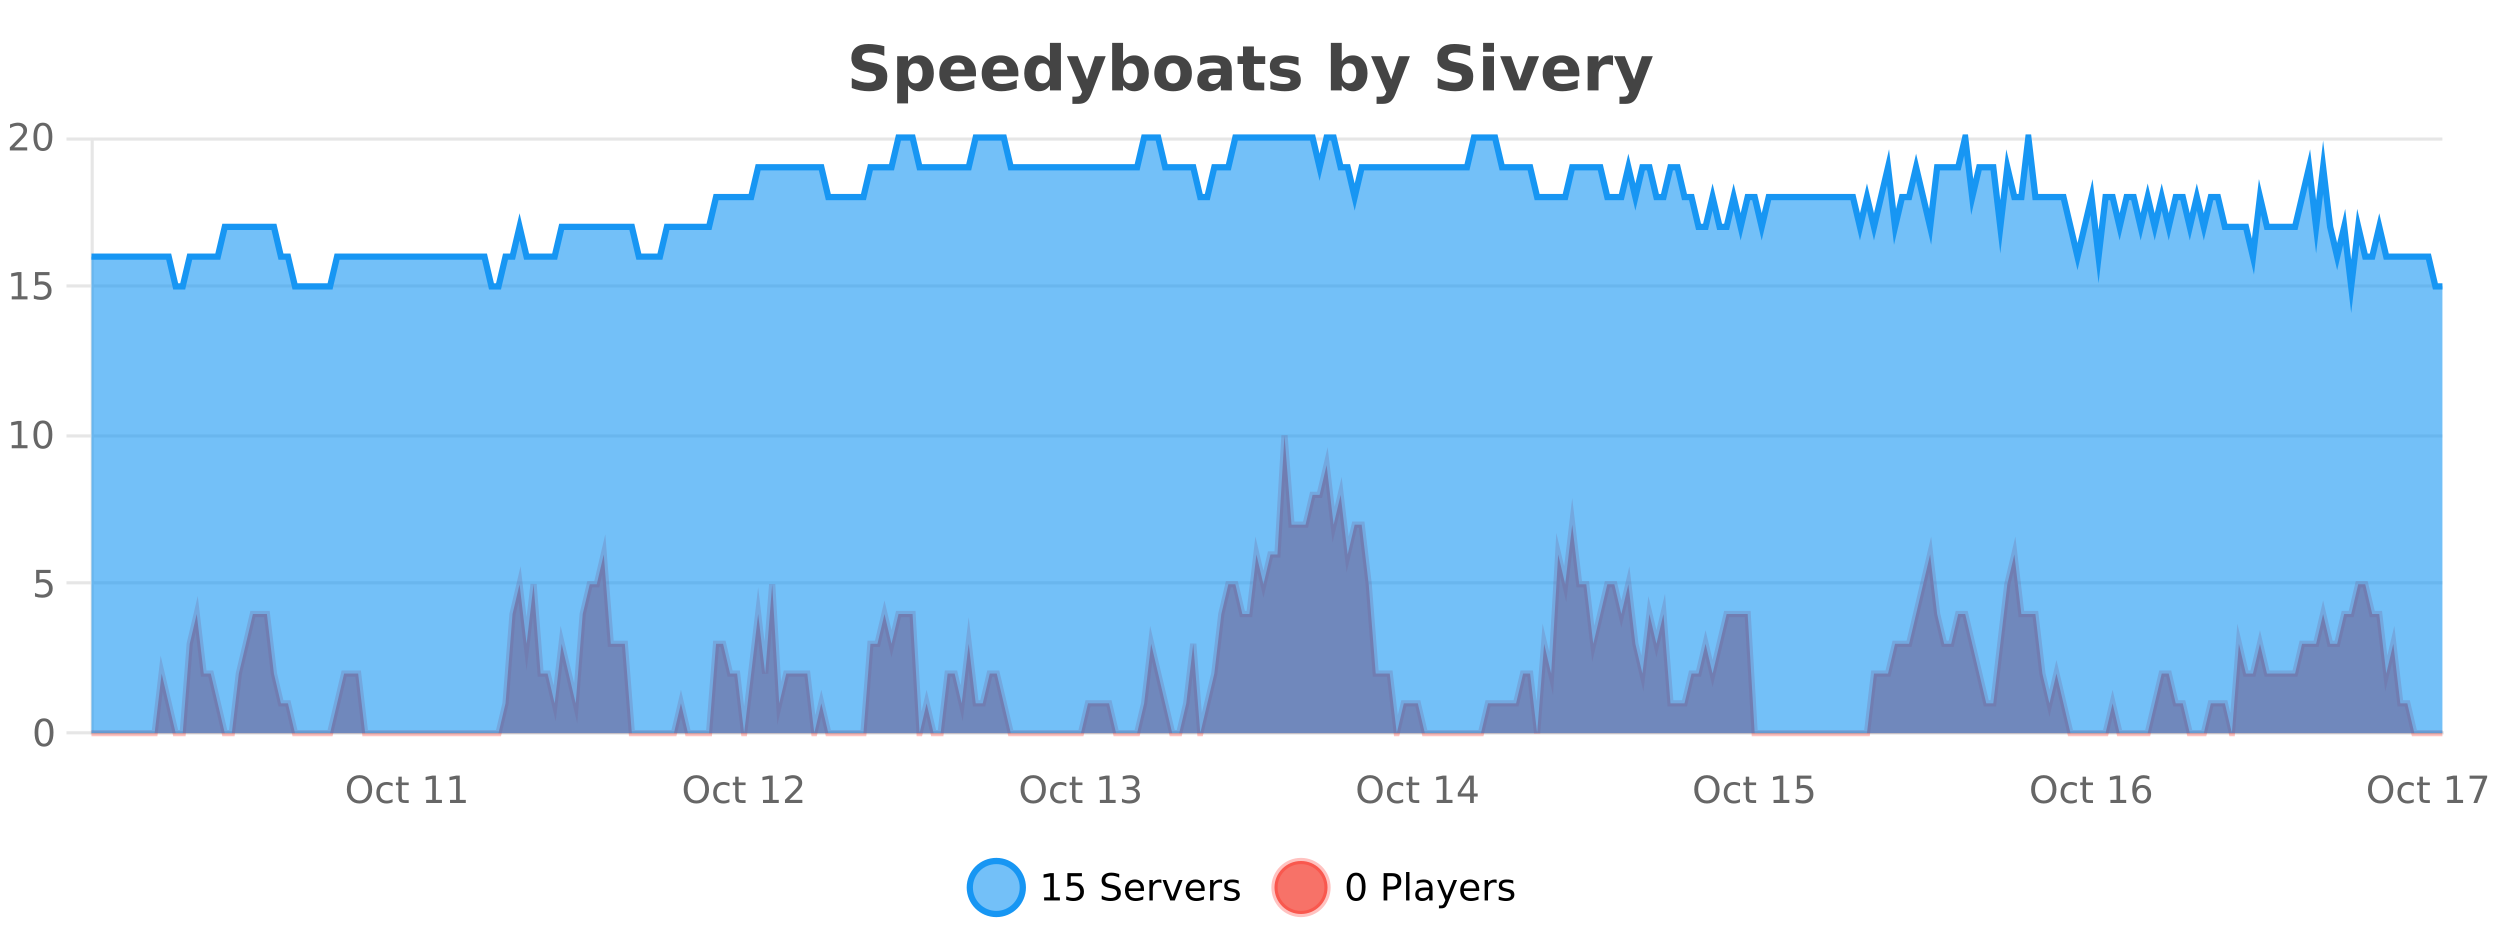
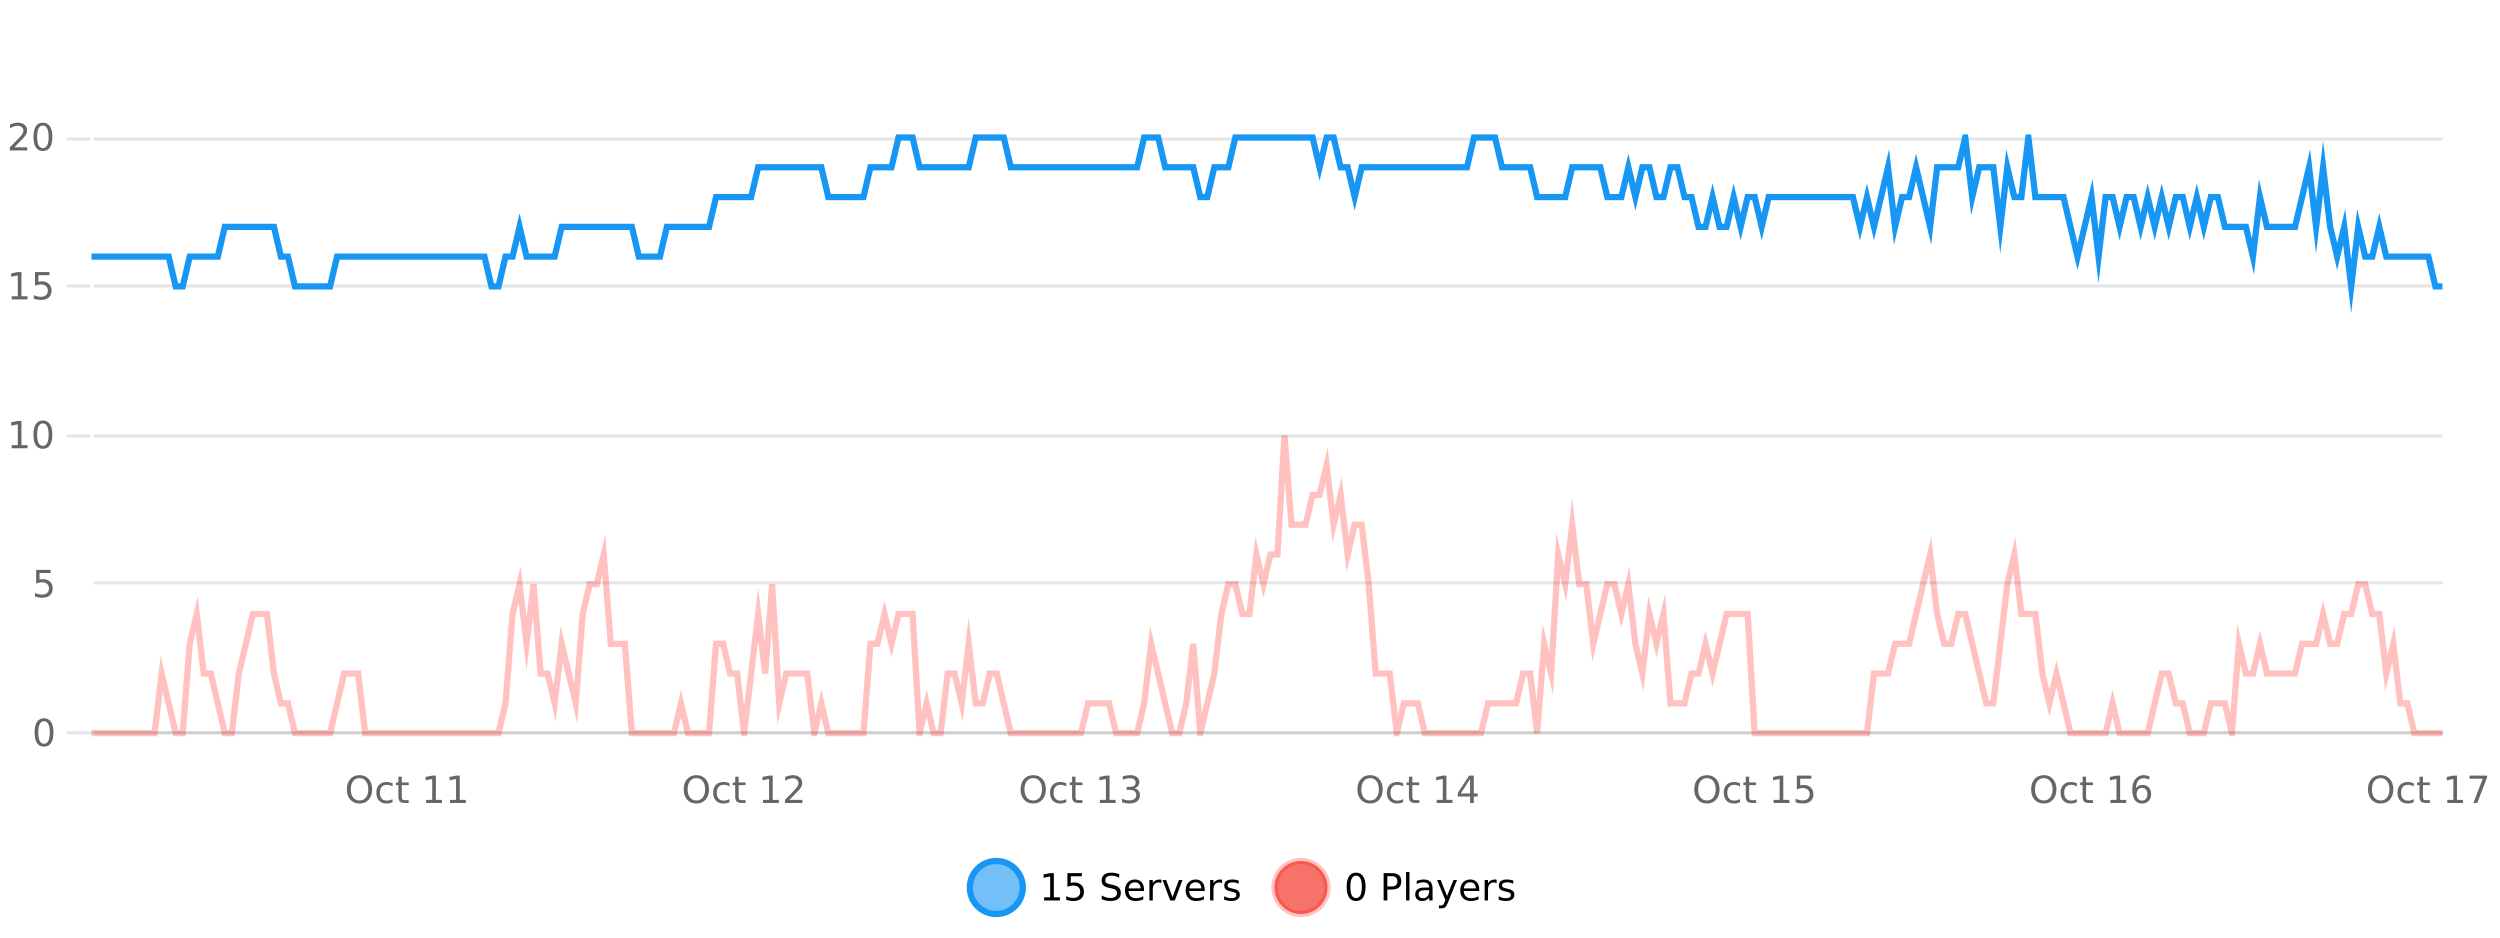
<svg xmlns="http://www.w3.org/2000/svg" width="800pt" height="300pt" viewBox="0 0 800 300" version="1.1">
  <defs>
    <clipPath id="clip1">
      <path d="M 282 263 L 356 263 L 356 300 L 282 300 Z M 282 263 " />
    </clipPath>
    <clipPath id="clip2">
      <path d="M 379 263 L 454 263 L 454 300 L 379 300 Z M 379 263 " />
    </clipPath>
    <clipPath id="clip3">
-       <path d="M 29.27 139 L 781.574 139 L 781.574 234.602 L 29.27 234.602 Z M 29.27 139 " />
-     </clipPath>
+       </clipPath>
    <clipPath id="clip4">
      <path d="M 28.27 111 L 782.574 111 L 782.574 235.602 L 28.27 235.602 Z M 28.27 111 " />
    </clipPath>
    <clipPath id="clip5">
-       <path d="M 29.27 44 L 781.574 44 L 781.574 234.602 L 29.27 234.602 Z M 29.27 44 " />
-     </clipPath>
+       </clipPath>
    <clipPath id="clip6">
      <path d="M 28.27 43 L 782.574 43 L 782.574 120 L 28.27 120 Z M 28.27 43 " />
    </clipPath>
  </defs>
  <g id="surface1699671">
    <rect x="0" y="0" width="800" height="300" style="fill:rgb(100%,100%,100%);fill-opacity:1;stroke:none;" />
    <path style="fill:none;stroke-width:1;stroke-linecap:butt;stroke-linejoin:miter;stroke:rgb(0%,0%,0%);stroke-opacity:0.098;stroke-miterlimit:10;" d="M 30 234.5 L 781.574 234.5 " />
    <path style="fill:none;stroke-width:1;stroke-linecap:butt;stroke-linejoin:miter;stroke:rgb(0%,0%,0%);stroke-opacity:0.098;stroke-miterlimit:10;" d="M 21.27 234.5 L 29 234.5 " />
    <path style="fill:none;stroke-width:1;stroke-linecap:butt;stroke-linejoin:miter;stroke:rgb(0%,0%,0%);stroke-opacity:0.098;stroke-miterlimit:10;" d="M 30 186.5 L 781.574 186.5 " />
-     <path style="fill:none;stroke-width:1;stroke-linecap:butt;stroke-linejoin:miter;stroke:rgb(0%,0%,0%);stroke-opacity:0.098;stroke-miterlimit:10;" d="M 21.27 186.5 L 29 186.5 " />
    <path style="fill:none;stroke-width:1;stroke-linecap:butt;stroke-linejoin:miter;stroke:rgb(0%,0%,0%);stroke-opacity:0.098;stroke-miterlimit:10;" d="M 30 139.5 L 781.574 139.5 " />
    <path style="fill:none;stroke-width:1;stroke-linecap:butt;stroke-linejoin:miter;stroke:rgb(0%,0%,0%);stroke-opacity:0.098;stroke-miterlimit:10;" d="M 21.27 139.5 L 29 139.5 " />
    <path style="fill:none;stroke-width:1;stroke-linecap:butt;stroke-linejoin:miter;stroke:rgb(0%,0%,0%);stroke-opacity:0.098;stroke-miterlimit:10;" d="M 30 91.5 L 781.574 91.5 " />
    <path style="fill:none;stroke-width:1;stroke-linecap:butt;stroke-linejoin:miter;stroke:rgb(0%,0%,0%);stroke-opacity:0.098;stroke-miterlimit:10;" d="M 21.27 91.5 L 29 91.5 " />
    <path style="fill:none;stroke-width:1;stroke-linecap:butt;stroke-linejoin:miter;stroke:rgb(0%,0%,0%);stroke-opacity:0.098;stroke-miterlimit:10;" d="M 30 44.5 L 781.574 44.5 " />
    <path style="fill:none;stroke-width:1;stroke-linecap:butt;stroke-linejoin:miter;stroke:rgb(0%,0%,0%);stroke-opacity:0.098;stroke-miterlimit:10;" d="M 21.27 44.5 L 29 44.5 " />
    <path style=" stroke:none;fill-rule:nonzero;fill:rgb(9.02%,58.824%,95.294%);fill-opacity:0.6;" d="M 327.305 284 C 327.305 288.688 323.508 292.484 318.82 292.484 C 314.133 292.484 310.336 288.688 310.336 284 C 310.336 279.312 314.133 275.516 318.82 275.516 C 323.508 275.516 327.305 279.312 327.305 284 Z M 327.305 284 " />
    <g clip-path="url(#clip1)" clip-rule="nonzero">
      <path style="fill:none;stroke-width:2;stroke-linecap:butt;stroke-linejoin:miter;stroke:rgb(9.02%,58.824%,95.294%);stroke-opacity:1;stroke-miterlimit:10;" d="M 327.305 284 C 327.305 288.688 323.508 292.484 318.82 292.484 C 314.133 292.484 310.336 288.688 310.336 284 C 310.336 279.312 314.133 275.516 318.82 275.516 C 323.508 275.516 327.305 279.312 327.305 284 Z M 327.305 284 " />
    </g>
    <path style=" stroke:none;fill-rule:nonzero;fill:rgb(0%,0%,0%);fill-opacity:1;" d="M 334.117 287.156 L 336.055 287.156 L 336.055 280.484 L 333.945 280.906 L 333.945 279.828 L 336.039 279.406 L 337.227 279.406 L 337.227 287.156 L 339.164 287.156 L 339.164 288.156 L 334.117 288.156 Z M 341.566 279.406 L 346.207 279.406 L 346.207 280.406 L 342.645 280.406 L 342.645 282.547 C 342.82 282.484 342.992 282.445 343.16 282.422 C 343.336 282.391 343.508 282.375 343.676 282.375 C 344.652 282.375 345.43 282.648 346.004 283.188 C 346.574 283.719 346.863 284.438 346.863 285.344 C 346.863 286.293 346.566 287.027 345.973 287.547 C 345.387 288.07 344.566 288.328 343.504 288.328 C 343.129 288.328 342.746 288.297 342.363 288.234 C 341.988 288.172 341.598 288.078 341.191 287.953 L 341.191 286.766 C 341.543 286.953 341.91 287.094 342.285 287.188 C 342.66 287.281 343.055 287.328 343.473 287.328 C 344.148 287.328 344.684 287.152 345.082 286.797 C 345.477 286.445 345.676 285.961 345.676 285.344 C 345.676 284.742 345.477 284.262 345.082 283.906 C 344.684 283.555 344.148 283.375 343.473 283.375 C 343.16 283.375 342.84 283.414 342.52 283.484 C 342.207 283.547 341.887 283.652 341.566 283.797 Z M 358.141 279.688 L 358.141 280.844 C 357.691 280.637 357.266 280.48 356.859 280.375 C 356.461 280.262 356.082 280.203 355.719 280.203 C 355.07 280.203 354.57 280.328 354.219 280.578 C 353.875 280.828 353.703 281.188 353.703 281.656 C 353.703 282.043 353.816 282.336 354.047 282.531 C 354.273 282.73 354.719 282.887 355.375 283 L 356.078 283.156 C 356.961 283.324 357.613 283.621 358.031 284.047 C 358.457 284.465 358.672 285.027 358.672 285.734 C 358.672 286.59 358.383 287.234 357.812 287.672 C 357.25 288.109 356.414 288.328 355.312 288.328 C 354.906 288.328 354.469 288.281 354 288.188 C 353.531 288.094 353.047 287.953 352.547 287.766 L 352.547 286.547 C 353.023 286.82 353.492 287.023 353.953 287.156 C 354.422 287.293 354.875 287.359 355.312 287.359 C 355.988 287.359 356.508 287.23 356.875 286.969 C 357.25 286.699 357.438 286.32 357.438 285.828 C 357.438 285.402 357.301 285.07 357.031 284.828 C 356.77 284.578 356.336 284.398 355.734 284.281 L 355.016 284.141 C 354.129 283.965 353.488 283.688 353.094 283.312 C 352.707 282.938 352.516 282.418 352.516 281.75 C 352.516 280.969 352.785 280.359 353.328 279.922 C 353.867 279.477 354.617 279.25 355.578 279.25 C 355.992 279.25 356.41 279.289 356.828 279.359 C 357.254 279.434 357.691 279.543 358.141 279.688 Z M 366.086 284.609 L 366.086 285.125 L 361.117 285.125 C 361.168 285.875 361.391 286.445 361.789 286.828 C 362.195 287.215 362.75 287.406 363.461 287.406 C 363.875 287.406 364.277 287.359 364.664 287.266 C 365.059 287.164 365.449 287.008 365.836 286.797 L 365.836 287.828 C 365.438 287.984 365.039 288.105 364.633 288.188 C 364.227 288.281 363.812 288.328 363.398 288.328 C 362.355 288.328 361.527 288.027 360.914 287.422 C 360.297 286.809 359.992 285.98 359.992 284.938 C 359.992 283.867 360.281 283.016 360.867 282.391 C 361.449 281.758 362.23 281.438 363.211 281.438 C 364.094 281.438 364.793 281.727 365.305 282.297 C 365.824 282.859 366.086 283.633 366.086 284.609 Z M 365.008 284.281 C 364.996 283.699 364.828 283.23 364.508 282.875 C 364.184 282.523 363.758 282.344 363.227 282.344 C 362.621 282.344 362.137 282.516 361.773 282.859 C 361.418 283.203 361.215 283.684 361.164 284.297 Z M 371.656 282.594 C 371.531 282.531 371.395 282.484 371.25 282.453 C 371.113 282.414 370.957 282.391 370.781 282.391 C 370.176 282.391 369.707 282.59 369.375 282.984 C 369.051 283.383 368.891 283.953 368.891 284.703 L 368.891 288.156 L 367.812 288.156 L 367.812 281.594 L 368.891 281.594 L 368.891 282.609 C 369.117 282.215 369.414 281.922 369.781 281.734 C 370.145 281.539 370.586 281.438 371.109 281.438 C 371.18 281.438 371.258 281.445 371.344 281.453 C 371.438 281.465 371.535 281.48 371.641 281.5 Z M 372.012 281.594 L 373.152 281.594 L 375.199 287.094 L 377.262 281.594 L 378.402 281.594 L 375.934 288.156 L 374.465 288.156 Z M 385.504 284.609 L 385.504 285.125 L 380.535 285.125 C 380.586 285.875 380.809 286.445 381.207 286.828 C 381.613 287.215 382.168 287.406 382.879 287.406 C 383.293 287.406 383.695 287.359 384.082 287.266 C 384.477 287.164 384.867 287.008 385.254 286.797 L 385.254 287.828 C 384.855 287.984 384.457 288.105 384.051 288.188 C 383.645 288.281 383.23 288.328 382.816 288.328 C 381.773 288.328 380.945 288.027 380.332 287.422 C 379.715 286.809 379.41 285.98 379.41 284.938 C 379.41 283.867 379.699 283.016 380.285 282.391 C 380.867 281.758 381.648 281.438 382.629 281.438 C 383.512 281.438 384.211 281.727 384.723 282.297 C 385.242 282.859 385.504 283.633 385.504 284.609 Z M 384.426 284.281 C 384.414 283.699 384.246 283.23 383.926 282.875 C 383.602 282.523 383.176 282.344 382.645 282.344 C 382.039 282.344 381.555 282.516 381.191 282.859 C 380.836 283.203 380.633 283.684 380.582 284.297 Z M 391.074 282.594 C 390.949 282.531 390.812 282.484 390.668 282.453 C 390.531 282.414 390.375 282.391 390.199 282.391 C 389.594 282.391 389.125 282.59 388.793 282.984 C 388.469 283.383 388.309 283.953 388.309 284.703 L 388.309 288.156 L 387.23 288.156 L 387.23 281.594 L 388.309 281.594 L 388.309 282.609 C 388.535 282.215 388.832 281.922 389.199 281.734 C 389.562 281.539 390.004 281.438 390.527 281.438 C 390.598 281.438 390.676 281.445 390.762 281.453 C 390.855 281.465 390.953 281.48 391.059 281.5 Z M 396.383 281.781 L 396.383 282.812 C 396.078 282.656 395.762 282.543 395.43 282.469 C 395.105 282.387 394.766 282.344 394.414 282.344 C 393.883 282.344 393.48 282.43 393.211 282.594 C 392.938 282.75 392.805 282.996 392.805 283.328 C 392.805 283.578 392.898 283.777 393.086 283.922 C 393.281 284.059 393.672 284.188 394.258 284.312 L 394.617 284.406 C 395.387 284.562 395.934 284.793 396.258 285.094 C 396.578 285.398 396.742 285.812 396.742 286.344 C 396.742 286.961 396.496 287.445 396.008 287.797 C 395.527 288.152 394.867 288.328 394.023 288.328 C 393.668 288.328 393.297 288.289 392.914 288.219 C 392.539 288.156 392.141 288.059 391.727 287.922 L 391.727 286.797 C 392.121 287.008 392.512 287.164 392.898 287.266 C 393.281 287.371 393.668 287.422 394.055 287.422 C 394.555 287.422 394.938 287.34 395.211 287.172 C 395.492 286.996 395.633 286.746 395.633 286.422 C 395.633 286.133 395.531 285.906 395.336 285.75 C 395.137 285.594 394.703 285.445 394.039 285.297 L 393.664 285.219 C 392.996 285.074 392.512 284.855 392.211 284.562 C 391.918 284.273 391.773 283.875 391.773 283.375 C 391.773 282.75 391.992 282.273 392.43 281.938 C 392.867 281.605 393.484 281.438 394.289 281.438 C 394.684 281.438 395.059 281.469 395.414 281.531 C 395.766 281.586 396.09 281.668 396.383 281.781 Z M 328.82 277.016 " />
    <path style=" stroke:none;fill-rule:nonzero;fill:rgb(96.863%,44.706%,40.784%);fill-opacity:1;" d="M 424.809 284 C 424.809 288.688 421.008 292.484 416.32 292.484 C 411.637 292.484 407.836 288.688 407.836 284 C 407.836 279.312 411.637 275.516 416.32 275.516 C 421.008 275.516 424.809 279.312 424.809 284 Z M 424.809 284 " />
    <g clip-path="url(#clip2)" clip-rule="nonzero">
      <path style="fill:none;stroke-width:2;stroke-linecap:butt;stroke-linejoin:miter;stroke:rgb(100%,4.706%,0%);stroke-opacity:0.247;stroke-miterlimit:10;" d="M 424.809 284 C 424.809 288.688 421.008 292.484 416.32 292.484 C 411.637 292.484 407.836 288.688 407.836 284 C 407.836 279.312 411.637 275.516 416.32 275.516 C 421.008 275.516 424.809 279.312 424.809 284 Z M 424.809 284 " />
    </g>
    <path style=" stroke:none;fill-rule:nonzero;fill:rgb(0%,0%,0%);fill-opacity:1;" d="M 433.945 280.188 C 433.34 280.188 432.883 280.492 432.57 281.094 C 432.266 281.688 432.117 282.59 432.117 283.797 C 432.117 284.996 432.266 285.898 432.57 286.5 C 432.883 287.094 433.34 287.391 433.945 287.391 C 434.559 287.391 435.016 287.094 435.32 286.5 C 435.633 285.898 435.789 284.996 435.789 283.797 C 435.789 282.59 435.633 281.688 435.32 281.094 C 435.016 280.492 434.559 280.188 433.945 280.188 Z M 433.945 279.25 C 434.922 279.25 435.672 279.641 436.195 280.422 C 436.715 281.195 436.977 282.32 436.977 283.797 C 436.977 285.266 436.715 286.391 436.195 287.172 C 435.672 287.945 434.922 288.328 433.945 288.328 C 432.965 288.328 432.215 287.945 431.695 287.172 C 431.184 286.391 430.93 285.266 430.93 283.797 C 430.93 282.32 431.184 281.195 431.695 280.422 C 432.215 279.641 432.965 279.25 433.945 279.25 Z M 443.945 280.375 L 443.945 283.672 L 445.43 283.672 C 445.98 283.672 446.406 283.531 446.711 283.25 C 447.012 282.961 447.164 282.547 447.164 282.016 C 447.164 281.496 447.012 281.094 446.711 280.812 C 446.406 280.523 445.98 280.375 445.43 280.375 Z M 442.758 279.406 L 445.43 279.406 C 446.418 279.406 447.164 279.633 447.664 280.078 C 448.164 280.516 448.414 281.164 448.414 282.016 C 448.414 282.883 448.164 283.539 447.664 283.984 C 447.164 284.422 446.418 284.641 445.43 284.641 L 443.945 284.641 L 443.945 288.156 L 442.758 288.156 Z M 449.945 279.031 L 451.023 279.031 L 451.023 288.156 L 449.945 288.156 Z M 456.266 284.859 C 455.398 284.859 454.797 284.961 454.453 285.156 C 454.117 285.355 453.953 285.695 453.953 286.172 C 453.953 286.559 454.078 286.867 454.328 287.094 C 454.586 287.312 454.93 287.422 455.359 287.422 C 455.961 287.422 456.441 287.215 456.797 286.797 C 457.16 286.371 457.344 285.805 457.344 285.094 L 457.344 284.859 Z M 458.422 284.406 L 458.422 288.156 L 457.344 288.156 L 457.344 287.156 C 457.094 287.555 456.785 287.852 456.422 288.047 C 456.055 288.234 455.609 288.328 455.078 288.328 C 454.398 288.328 453.863 288.141 453.469 287.766 C 453.07 287.383 452.875 286.875 452.875 286.25 C 452.875 285.512 453.117 284.953 453.609 284.578 C 454.109 284.203 454.848 284.016 455.828 284.016 L 457.344 284.016 L 457.344 283.906 C 457.344 283.406 457.176 283.023 456.844 282.75 C 456.52 282.48 456.066 282.344 455.484 282.344 C 455.109 282.344 454.738 282.391 454.375 282.484 C 454.02 282.578 453.68 282.715 453.359 282.891 L 453.359 281.891 C 453.754 281.734 454.133 281.621 454.5 281.547 C 454.875 281.477 455.238 281.438 455.594 281.438 C 456.539 281.438 457.25 281.684 457.719 282.172 C 458.188 282.664 458.422 283.406 458.422 284.406 Z M 463.367 288.766 C 463.062 289.547 462.766 290.055 462.477 290.297 C 462.184 290.535 461.797 290.656 461.32 290.656 L 460.461 290.656 L 460.461 289.75 L 461.086 289.75 C 461.387 289.75 461.617 289.676 461.773 289.531 C 461.938 289.395 462.121 289.066 462.32 288.547 L 462.523 288.047 L 459.867 281.594 L 461.008 281.594 L 463.055 286.719 L 465.117 281.594 L 466.258 281.594 Z M 473.359 284.609 L 473.359 285.125 L 468.391 285.125 C 468.441 285.875 468.664 286.445 469.062 286.828 C 469.469 287.215 470.023 287.406 470.734 287.406 C 471.148 287.406 471.551 287.359 471.938 287.266 C 472.332 287.164 472.723 287.008 473.109 286.797 L 473.109 287.828 C 472.711 287.984 472.312 288.105 471.906 288.188 C 471.5 288.281 471.086 288.328 470.672 288.328 C 469.629 288.328 468.801 288.027 468.188 287.422 C 467.57 286.809 467.266 285.98 467.266 284.938 C 467.266 283.867 467.555 283.016 468.141 282.391 C 468.723 281.758 469.504 281.438 470.484 281.438 C 471.367 281.438 472.066 281.727 472.578 282.297 C 473.098 282.859 473.359 283.633 473.359 284.609 Z M 472.281 284.281 C 472.27 283.699 472.102 283.23 471.781 282.875 C 471.457 282.523 471.031 282.344 470.5 282.344 C 469.895 282.344 469.41 282.516 469.047 282.859 C 468.691 283.203 468.488 283.684 468.438 284.297 Z M 478.93 282.594 C 478.805 282.531 478.668 282.484 478.523 282.453 C 478.387 282.414 478.23 282.391 478.055 282.391 C 477.449 282.391 476.98 282.59 476.648 282.984 C 476.324 283.383 476.164 283.953 476.164 284.703 L 476.164 288.156 L 475.086 288.156 L 475.086 281.594 L 476.164 281.594 L 476.164 282.609 C 476.391 282.215 476.688 281.922 477.055 281.734 C 477.418 281.539 477.859 281.438 478.383 281.438 C 478.453 281.438 478.531 281.445 478.617 281.453 C 478.711 281.465 478.809 281.48 478.914 281.5 Z M 484.238 281.781 L 484.238 282.812 C 483.934 282.656 483.617 282.543 483.285 282.469 C 482.961 282.387 482.621 282.344 482.27 282.344 C 481.738 282.344 481.336 282.43 481.066 282.594 C 480.793 282.75 480.66 282.996 480.66 283.328 C 480.66 283.578 480.754 283.777 480.941 283.922 C 481.137 284.059 481.527 284.188 482.113 284.312 L 482.473 284.406 C 483.242 284.562 483.789 284.793 484.113 285.094 C 484.434 285.398 484.598 285.812 484.598 286.344 C 484.598 286.961 484.352 287.445 483.863 287.797 C 483.383 288.152 482.723 288.328 481.879 288.328 C 481.523 288.328 481.152 288.289 480.77 288.219 C 480.395 288.156 479.996 288.059 479.582 287.922 L 479.582 286.797 C 479.977 287.008 480.367 287.164 480.754 287.266 C 481.137 287.371 481.523 287.422 481.91 287.422 C 482.41 287.422 482.793 287.34 483.066 287.172 C 483.348 286.996 483.488 286.746 483.488 286.422 C 483.488 286.133 483.387 285.906 483.191 285.75 C 482.992 285.594 482.559 285.445 481.895 285.297 L 481.52 285.219 C 480.852 285.074 480.367 284.855 480.066 284.562 C 479.773 284.273 479.629 283.875 479.629 283.375 C 479.629 282.75 479.848 282.273 480.285 281.938 C 480.723 281.605 481.34 281.438 482.145 281.438 C 482.539 281.438 482.914 281.469 483.27 281.531 C 483.621 281.586 483.945 281.668 484.238 281.781 Z M 426.32 277.016 " />
-     <path style=" stroke:none;fill-rule:nonzero;fill:rgb(26.667%,26.667%,26.667%);fill-opacity:1;" d="M 282.984 14.797 L 282.984 17.891 C 282.18 17.527 281.398 17.258 280.641 17.078 C 279.879 16.891 279.16 16.797 278.484 16.797 C 277.586 16.797 276.922 16.922 276.484 17.172 C 276.055 17.422 275.844 17.809 275.844 18.328 C 275.844 18.715 275.988 19.016 276.281 19.234 C 276.57 19.453 277.098 19.641 277.859 19.797 L 279.453 20.125 C 281.078 20.449 282.227 20.945 282.906 21.609 C 283.594 22.277 283.938 23.219 283.938 24.438 C 283.938 26.043 283.457 27.242 282.5 28.031 C 281.551 28.812 280.098 29.203 278.141 29.203 C 277.211 29.203 276.281 29.113 275.344 28.938 C 274.414 28.762 273.488 28.5 272.562 28.156 L 272.562 24.984 C 273.488 25.484 274.383 25.859 275.25 26.109 C 276.125 26.359 276.969 26.484 277.781 26.484 C 278.602 26.484 279.227 26.352 279.656 26.078 C 280.094 25.797 280.312 25.402 280.312 24.891 C 280.312 24.445 280.16 24.094 279.859 23.844 C 279.566 23.594 278.977 23.371 278.094 23.172 L 276.641 22.859 C 275.18 22.547 274.113 22.055 273.438 21.375 C 272.77 20.688 272.438 19.762 272.438 18.594 C 272.438 17.148 272.906 16.031 273.844 15.25 C 274.781 14.469 276.129 14.078 277.891 14.078 C 278.691 14.078 279.516 14.141 280.359 14.266 C 281.203 14.383 282.078 14.559 282.984 14.797 Z M 290.578 27.344 L 290.578 33.078 L 287.094 33.078 L 287.094 17.984 L 290.578 17.984 L 290.578 19.578 C 291.066 18.945 291.602 18.477 292.188 18.172 C 292.77 17.871 293.441 17.719 294.203 17.719 C 295.555 17.719 296.664 18.258 297.531 19.328 C 298.395 20.402 298.828 21.781 298.828 23.469 C 298.828 25.148 298.395 26.523 297.531 27.594 C 296.664 28.668 295.555 29.203 294.203 29.203 C 293.441 29.203 292.77 29.051 292.188 28.75 C 291.602 28.449 291.066 27.98 290.578 27.344 Z M 292.906 20.266 C 292.156 20.266 291.578 20.543 291.172 21.094 C 290.773 21.637 290.578 22.43 290.578 23.469 C 290.578 24.5 290.773 25.293 291.172 25.844 C 291.578 26.398 292.156 26.672 292.906 26.672 C 293.656 26.672 294.227 26.402 294.625 25.859 C 295.02 25.309 295.219 24.512 295.219 23.469 C 295.219 22.43 295.02 21.637 294.625 21.094 C 294.227 20.543 293.656 20.266 292.906 20.266 Z M 312.312 23.422 L 312.312 24.422 L 304.141 24.422 C 304.223 25.246 304.52 25.859 305.031 26.266 C 305.539 26.672 306.25 26.875 307.156 26.875 C 307.895 26.875 308.648 26.766 309.422 26.547 C 310.191 26.328 310.984 26 311.797 25.562 L 311.797 28.25 C 310.973 28.562 310.145 28.797 309.312 28.953 C 308.488 29.117 307.664 29.203 306.844 29.203 C 304.863 29.203 303.32 28.703 302.219 27.703 C 301.125 26.695 300.578 25.281 300.578 23.469 C 300.578 21.68 301.113 20.273 302.188 19.25 C 303.27 18.23 304.754 17.719 306.641 17.719 C 308.359 17.719 309.734 18.242 310.766 19.281 C 311.797 20.312 312.312 21.695 312.312 23.422 Z M 308.719 22.266 C 308.719 21.602 308.523 21.062 308.141 20.656 C 307.754 20.25 307.25 20.047 306.625 20.047 C 305.945 20.047 305.395 20.242 304.969 20.625 C 304.551 21 304.289 21.547 304.188 22.266 Z M 325.879 23.422 L 325.879 24.422 L 317.707 24.422 C 317.789 25.246 318.086 25.859 318.598 26.266 C 319.105 26.672 319.816 26.875 320.723 26.875 C 321.461 26.875 322.215 26.766 322.988 26.547 C 323.758 26.328 324.551 26 325.363 25.562 L 325.363 28.25 C 324.539 28.562 323.711 28.797 322.879 28.953 C 322.055 29.117 321.23 29.203 320.41 29.203 C 318.43 29.203 316.887 28.703 315.785 27.703 C 314.691 26.695 314.145 25.281 314.145 23.469 C 314.145 21.68 314.68 20.273 315.754 19.25 C 316.836 18.23 318.32 17.719 320.207 17.719 C 321.926 17.719 323.301 18.242 324.332 19.281 C 325.363 20.312 325.879 21.695 325.879 23.422 Z M 322.285 22.266 C 322.285 21.602 322.09 21.062 321.707 20.656 C 321.32 20.25 320.816 20.047 320.191 20.047 C 319.512 20.047 318.961 20.242 318.535 20.625 C 318.117 21 317.855 21.547 317.754 22.266 Z M 335.977 19.578 L 335.977 13.719 L 339.492 13.719 L 339.492 28.922 L 335.977 28.922 L 335.977 27.344 C 335.496 27.992 334.965 28.465 334.383 28.766 C 333.797 29.055 333.125 29.203 332.367 29.203 C 331.023 29.203 329.918 28.668 329.055 27.594 C 328.188 26.523 327.758 25.148 327.758 23.469 C 327.758 21.781 328.188 20.402 329.055 19.328 C 329.918 18.258 331.023 17.719 332.367 17.719 C 333.125 17.719 333.797 17.871 334.383 18.172 C 334.965 18.477 335.496 18.945 335.977 19.578 Z M 333.664 26.672 C 334.414 26.672 334.984 26.402 335.383 25.859 C 335.777 25.309 335.977 24.512 335.977 23.469 C 335.977 22.43 335.777 21.637 335.383 21.094 C 334.984 20.543 334.414 20.266 333.664 20.266 C 332.922 20.266 332.355 20.543 331.961 21.094 C 331.562 21.637 331.367 22.43 331.367 23.469 C 331.367 24.512 331.562 25.309 331.961 25.859 C 332.355 26.402 332.922 26.672 333.664 26.672 Z M 341.414 17.984 L 344.898 17.984 L 347.852 25.406 L 350.352 17.984 L 353.836 17.984 L 349.242 29.953 C 348.781 31.172 348.242 32.02 347.617 32.5 C 347 32.988 346.195 33.234 345.195 33.234 L 343.164 33.234 L 343.164 30.938 L 344.258 30.938 C 344.852 30.938 345.281 30.844 345.555 30.656 C 345.824 30.469 346.031 30.129 346.18 29.641 L 346.289 29.344 Z M 361.703 26.672 C 362.453 26.672 363.023 26.402 363.422 25.859 C 363.816 25.309 364.016 24.512 364.016 23.469 C 364.016 22.43 363.816 21.637 363.422 21.094 C 363.023 20.543 362.453 20.266 361.703 20.266 C 360.953 20.266 360.375 20.543 359.969 21.094 C 359.57 21.637 359.375 22.43 359.375 23.469 C 359.375 24.5 359.57 25.293 359.969 25.844 C 360.375 26.398 360.953 26.672 361.703 26.672 Z M 359.375 19.578 C 359.863 18.945 360.398 18.477 360.984 18.172 C 361.566 17.871 362.238 17.719 363 17.719 C 364.352 17.719 365.461 18.258 366.328 19.328 C 367.191 20.402 367.625 21.781 367.625 23.469 C 367.625 25.148 367.191 26.523 366.328 27.594 C 365.461 28.668 364.352 29.203 363 29.203 C 362.238 29.203 361.566 29.051 360.984 28.75 C 360.398 28.449 359.863 27.98 359.375 27.344 L 359.375 28.922 L 355.891 28.922 L 355.891 13.719 L 359.375 13.719 Z M 375.41 20.219 C 374.629 20.219 374.035 20.5 373.629 21.062 C 373.223 21.617 373.02 22.418 373.02 23.469 C 373.02 24.512 373.223 25.312 373.629 25.875 C 374.035 26.43 374.629 26.703 375.41 26.703 C 376.168 26.703 376.746 26.43 377.145 25.875 C 377.551 25.312 377.754 24.512 377.754 23.469 C 377.754 22.418 377.551 21.617 377.145 21.062 C 376.746 20.5 376.168 20.219 375.41 20.219 Z M 375.41 17.719 C 377.285 17.719 378.746 18.23 379.801 19.25 C 380.863 20.262 381.395 21.668 381.395 23.469 C 381.395 25.262 380.863 26.668 379.801 27.688 C 378.746 28.699 377.285 29.203 375.41 29.203 C 373.512 29.203 372.035 28.699 370.973 27.688 C 369.91 26.668 369.379 25.262 369.379 23.469 C 369.379 21.668 369.91 20.262 370.973 19.25 C 372.035 18.23 373.512 17.719 375.41 17.719 Z M 388.836 24 C 388.105 24 387.559 24.125 387.195 24.375 C 386.828 24.617 386.648 24.98 386.648 25.469 C 386.648 25.906 386.793 26.25 387.086 26.5 C 387.387 26.75 387.797 26.875 388.32 26.875 C 388.977 26.875 389.527 26.641 389.977 26.172 C 390.434 25.703 390.664 25.117 390.664 24.406 L 390.664 24 Z M 394.18 22.688 L 394.18 28.922 L 390.664 28.922 L 390.664 27.297 C 390.195 27.965 389.664 28.449 389.07 28.75 C 388.484 29.051 387.773 29.203 386.93 29.203 C 385.805 29.203 384.887 28.875 384.18 28.219 C 383.469 27.555 383.117 26.695 383.117 25.641 C 383.117 24.359 383.555 23.422 384.43 22.828 C 385.312 22.227 386.703 21.922 388.602 21.922 L 390.664 21.922 L 390.664 21.641 C 390.664 21.09 390.445 20.688 390.008 20.438 C 389.57 20.18 388.887 20.047 387.961 20.047 C 387.211 20.047 386.512 20.125 385.867 20.281 C 385.219 20.43 384.621 20.648 384.07 20.938 L 384.07 18.281 C 384.82 18.094 385.57 17.953 386.32 17.859 C 387.078 17.766 387.84 17.719 388.602 17.719 C 390.57 17.719 391.992 18.109 392.867 18.891 C 393.742 19.664 394.18 20.93 394.18 22.688 Z M 401.258 14.875 L 401.258 17.984 L 404.867 17.984 L 404.867 20.484 L 401.258 20.484 L 401.258 25.125 C 401.258 25.637 401.355 25.98 401.555 26.156 C 401.762 26.336 402.164 26.422 402.758 26.422 L 404.555 26.422 L 404.555 28.922 L 401.555 28.922 C 400.18 28.922 399.199 28.637 398.617 28.062 C 398.043 27.48 397.758 26.5 397.758 25.125 L 397.758 20.484 L 396.023 20.484 L 396.023 17.984 L 397.758 17.984 L 397.758 14.875 Z M 415.535 18.328 L 415.535 20.984 C 414.793 20.672 414.074 20.438 413.379 20.281 C 412.68 20.125 412.02 20.047 411.395 20.047 C 410.738 20.047 410.246 20.133 409.926 20.297 C 409.602 20.465 409.441 20.719 409.441 21.062 C 409.441 21.344 409.559 21.559 409.801 21.703 C 410.051 21.852 410.488 21.961 411.113 22.031 L 411.738 22.125 C 413.527 22.355 414.73 22.73 415.348 23.25 C 415.961 23.773 416.27 24.59 416.27 25.703 C 416.27 26.871 415.836 27.746 414.973 28.328 C 414.117 28.914 412.84 29.203 411.145 29.203 C 410.414 29.203 409.664 29.145 408.895 29.031 C 408.121 28.918 407.332 28.746 406.52 28.516 L 406.52 25.859 C 407.215 26.203 407.93 26.461 408.66 26.625 C 409.387 26.793 410.133 26.875 410.895 26.875 C 411.582 26.875 412.098 26.781 412.441 26.594 C 412.785 26.406 412.957 26.125 412.957 25.75 C 412.957 25.438 412.836 25.211 412.598 25.062 C 412.355 24.906 411.883 24.789 411.176 24.703 L 410.566 24.625 C 409.004 24.43 407.91 24.07 407.285 23.547 C 406.66 23.016 406.348 22.215 406.348 21.141 C 406.348 19.984 406.742 19.125 407.535 18.562 C 408.336 18 409.555 17.719 411.191 17.719 C 411.836 17.719 412.512 17.773 413.223 17.875 C 413.93 17.969 414.699 18.121 415.535 18.328 Z M 431.684 26.672 C 432.434 26.672 433.004 26.402 433.402 25.859 C 433.797 25.309 433.996 24.512 433.996 23.469 C 433.996 22.43 433.797 21.637 433.402 21.094 C 433.004 20.543 432.434 20.266 431.684 20.266 C 430.934 20.266 430.355 20.543 429.949 21.094 C 429.551 21.637 429.355 22.43 429.355 23.469 C 429.355 24.5 429.551 25.293 429.949 25.844 C 430.355 26.398 430.934 26.672 431.684 26.672 Z M 429.355 19.578 C 429.844 18.945 430.379 18.477 430.965 18.172 C 431.547 17.871 432.219 17.719 432.98 17.719 C 434.332 17.719 435.441 18.258 436.309 19.328 C 437.172 20.402 437.605 21.781 437.605 23.469 C 437.605 25.148 437.172 26.523 436.309 27.594 C 435.441 28.668 434.332 29.203 432.98 29.203 C 432.219 29.203 431.547 29.051 430.965 28.75 C 430.379 28.449 429.844 27.98 429.355 27.344 L 429.355 28.922 L 425.871 28.922 L 425.871 13.719 L 429.355 13.719 Z M 438.75 17.984 L 442.234 17.984 L 445.188 25.406 L 447.688 17.984 L 451.172 17.984 L 446.578 29.953 C 446.117 31.172 445.578 32.02 444.953 32.5 C 444.336 32.988 443.531 33.234 442.531 33.234 L 440.5 33.234 L 440.5 30.938 L 441.594 30.938 C 442.188 30.938 442.617 30.844 442.891 30.656 C 443.16 30.469 443.367 30.129 443.516 29.641 L 443.625 29.344 Z M 470.484 14.797 L 470.484 17.891 C 469.68 17.527 468.898 17.258 468.141 17.078 C 467.379 16.891 466.66 16.797 465.984 16.797 C 465.086 16.797 464.422 16.922 463.984 17.172 C 463.555 17.422 463.344 17.809 463.344 18.328 C 463.344 18.715 463.488 19.016 463.781 19.234 C 464.07 19.453 464.598 19.641 465.359 19.797 L 466.953 20.125 C 468.578 20.449 469.727 20.945 470.406 21.609 C 471.094 22.277 471.438 23.219 471.438 24.438 C 471.438 26.043 470.957 27.242 470 28.031 C 469.051 28.812 467.598 29.203 465.641 29.203 C 464.711 29.203 463.781 29.113 462.844 28.938 C 461.914 28.762 460.988 28.5 460.062 28.156 L 460.062 24.984 C 460.988 25.484 461.883 25.859 462.75 26.109 C 463.625 26.359 464.469 26.484 465.281 26.484 C 466.102 26.484 466.727 26.352 467.156 26.078 C 467.594 25.797 467.812 25.402 467.812 24.891 C 467.812 24.445 467.66 24.094 467.359 23.844 C 467.066 23.594 466.477 23.371 465.594 23.172 L 464.141 22.859 C 462.68 22.547 461.613 22.055 460.938 21.375 C 460.27 20.688 459.938 19.762 459.938 18.594 C 459.938 17.148 460.406 16.031 461.344 15.25 C 462.281 14.469 463.629 14.078 465.391 14.078 C 466.191 14.078 467.016 14.141 467.859 14.266 C 468.703 14.383 469.578 14.559 470.484 14.797 Z M 474.594 17.984 L 478.078 17.984 L 478.078 28.922 L 474.594 28.922 Z M 474.594 13.719 L 478.078 13.719 L 478.078 16.578 L 474.594 16.578 Z M 480.055 17.984 L 483.555 17.984 L 486.289 25.547 L 488.992 17.984 L 492.508 17.984 L 488.195 28.922 L 484.352 28.922 Z M 505.391 23.422 L 505.391 24.422 L 497.219 24.422 C 497.301 25.246 497.598 25.859 498.109 26.266 C 498.617 26.672 499.328 26.875 500.234 26.875 C 500.973 26.875 501.727 26.766 502.5 26.547 C 503.27 26.328 504.062 26 504.875 25.562 L 504.875 28.25 C 504.051 28.562 503.223 28.797 502.391 28.953 C 501.566 29.117 500.742 29.203 499.922 29.203 C 497.941 29.203 496.398 28.703 495.297 27.703 C 494.203 26.695 493.656 25.281 493.656 23.469 C 493.656 21.68 494.191 20.273 495.266 19.25 C 496.348 18.23 497.832 17.719 499.719 17.719 C 501.438 17.719 502.812 18.242 503.844 19.281 C 504.875 20.312 505.391 21.695 505.391 23.422 Z M 501.797 22.266 C 501.797 21.602 501.602 21.062 501.219 20.656 C 500.832 20.25 500.328 20.047 499.703 20.047 C 499.023 20.047 498.473 20.242 498.047 20.625 C 497.629 21 497.367 21.547 497.266 22.266 Z M 516.172 20.969 C 515.859 20.824 515.551 20.719 515.25 20.656 C 514.945 20.586 514.645 20.547 514.344 20.547 C 513.438 20.547 512.738 20.836 512.25 21.406 C 511.77 21.98 511.531 22.805 511.531 23.875 L 511.531 28.922 L 508.047 28.922 L 508.047 17.984 L 511.531 17.984 L 511.531 19.781 C 511.977 19.062 512.492 18.543 513.078 18.219 C 513.66 17.887 514.359 17.719 515.172 17.719 C 515.297 17.719 515.426 17.727 515.562 17.734 C 515.695 17.746 515.895 17.766 516.156 17.797 Z M 516.477 17.984 L 519.961 17.984 L 522.914 25.406 L 525.414 17.984 L 528.898 17.984 L 524.305 29.953 C 523.844 31.172 523.305 32.02 522.68 32.5 C 522.062 32.988 521.258 33.234 520.258 33.234 L 518.227 33.234 L 518.227 30.938 L 519.32 30.938 C 519.914 30.938 520.344 30.844 520.617 30.656 C 520.887 30.469 521.094 30.129 521.242 29.641 L 521.352 29.344 Z M 271 10.359 " />
    <path style="fill:none;stroke-width:1;stroke-linecap:butt;stroke-linejoin:miter;stroke:rgb(0%,0%,0%);stroke-opacity:0.098;stroke-miterlimit:10;" d="M 29 234.5 L 782 234.5 " />
    <path style=" stroke:none;fill-rule:nonzero;fill:rgb(40%,40%,40%);fill-opacity:1;" d="M 115.059 249 C 114.191 249 113.504 249.324 112.996 249.969 C 112.496 250.605 112.246 251.48 112.246 252.594 C 112.246 253.688 112.496 254.559 112.996 255.203 C 113.504 255.84 114.191 256.156 115.059 256.156 C 115.91 256.156 116.59 255.84 117.09 255.203 C 117.598 254.559 117.855 253.688 117.855 252.594 C 117.855 251.48 117.598 250.605 117.09 249.969 C 116.59 249.324 115.91 249 115.059 249 Z M 115.059 248.047 C 116.277 248.047 117.25 248.461 117.98 249.281 C 118.719 250.105 119.09 251.211 119.09 252.594 C 119.09 253.969 118.719 255.07 117.98 255.891 C 117.25 256.715 116.277 257.125 115.059 257.125 C 113.828 257.125 112.844 256.715 112.105 255.891 C 111.363 255.07 110.996 253.969 110.996 252.594 C 110.996 251.211 111.363 250.105 112.105 249.281 C 112.844 248.461 113.828 248.047 115.059 248.047 Z M 125.629 250.641 L 125.629 251.656 C 125.316 251.48 125.008 251.352 124.707 251.266 C 124.402 251.184 124.098 251.141 123.785 251.141 C 123.074 251.141 122.527 251.367 122.145 251.812 C 121.758 252.25 121.566 252.871 121.566 253.672 C 121.566 254.477 121.758 255.102 122.145 255.547 C 122.527 255.984 123.074 256.203 123.785 256.203 C 124.098 256.203 124.402 256.164 124.707 256.078 C 125.008 255.996 125.316 255.871 125.629 255.703 L 125.629 256.703 C 125.324 256.84 125.012 256.945 124.691 257.016 C 124.367 257.086 124.023 257.125 123.66 257.125 C 122.668 257.125 121.883 256.82 121.301 256.203 C 120.715 255.578 120.426 254.734 120.426 253.672 C 120.426 252.609 120.715 251.773 121.301 251.156 C 121.895 250.543 122.707 250.234 123.738 250.234 C 124.059 250.234 124.379 250.273 124.691 250.344 C 125.012 250.406 125.324 250.508 125.629 250.641 Z M 128.57 248.531 L 128.57 250.391 L 130.789 250.391 L 130.789 251.234 L 128.57 251.234 L 128.57 254.797 C 128.57 255.328 128.641 255.672 128.789 255.828 C 128.934 255.977 129.23 256.047 129.68 256.047 L 130.789 256.047 L 130.789 256.953 L 129.68 256.953 C 128.844 256.953 128.266 256.797 127.945 256.484 C 127.633 256.172 127.477 255.609 127.477 254.797 L 127.477 251.234 L 126.695 251.234 L 126.695 250.391 L 127.477 250.391 L 127.477 248.531 Z M 136.371 255.953 L 138.309 255.953 L 138.309 249.281 L 136.199 249.703 L 136.199 248.625 L 138.293 248.203 L 139.48 248.203 L 139.48 255.953 L 141.418 255.953 L 141.418 256.953 L 136.371 256.953 Z M 144.008 255.953 L 145.945 255.953 L 145.945 249.281 L 143.836 249.703 L 143.836 248.625 L 145.93 248.203 L 147.117 248.203 L 147.117 255.953 L 149.055 255.953 L 149.055 256.953 L 144.008 256.953 Z M 110.324 245.816 " />
    <path style=" stroke:none;fill-rule:nonzero;fill:rgb(40%,40%,40%);fill-opacity:1;" d="M 222.852 249 C 221.984 249 221.297 249.324 220.789 249.969 C 220.289 250.605 220.039 251.48 220.039 252.594 C 220.039 253.688 220.289 254.559 220.789 255.203 C 221.297 255.84 221.984 256.156 222.852 256.156 C 223.703 256.156 224.383 255.84 224.883 255.203 C 225.391 254.559 225.648 253.688 225.648 252.594 C 225.648 251.48 225.391 250.605 224.883 249.969 C 224.383 249.324 223.703 249 222.852 249 Z M 222.852 248.047 C 224.07 248.047 225.043 248.461 225.773 249.281 C 226.512 250.105 226.883 251.211 226.883 252.594 C 226.883 253.969 226.512 255.07 225.773 255.891 C 225.043 256.715 224.07 257.125 222.852 257.125 C 221.621 257.125 220.637 256.715 219.898 255.891 C 219.156 255.07 218.789 253.969 218.789 252.594 C 218.789 251.211 219.156 250.105 219.898 249.281 C 220.637 248.461 221.621 248.047 222.852 248.047 Z M 233.422 250.641 L 233.422 251.656 C 233.109 251.48 232.801 251.352 232.5 251.266 C 232.195 251.184 231.891 251.141 231.578 251.141 C 230.867 251.141 230.32 251.367 229.938 251.812 C 229.551 252.25 229.359 252.871 229.359 253.672 C 229.359 254.477 229.551 255.102 229.938 255.547 C 230.32 255.984 230.867 256.203 231.578 256.203 C 231.891 256.203 232.195 256.164 232.5 256.078 C 232.801 255.996 233.109 255.871 233.422 255.703 L 233.422 256.703 C 233.117 256.84 232.805 256.945 232.484 257.016 C 232.16 257.086 231.816 257.125 231.453 257.125 C 230.461 257.125 229.676 256.82 229.094 256.203 C 228.508 255.578 228.219 254.734 228.219 253.672 C 228.219 252.609 228.508 251.773 229.094 251.156 C 229.688 250.543 230.5 250.234 231.531 250.234 C 231.852 250.234 232.172 250.273 232.484 250.344 C 232.805 250.406 233.117 250.508 233.422 250.641 Z M 236.363 248.531 L 236.363 250.391 L 238.582 250.391 L 238.582 251.234 L 236.363 251.234 L 236.363 254.797 C 236.363 255.328 236.434 255.672 236.582 255.828 C 236.727 255.977 237.023 256.047 237.473 256.047 L 238.582 256.047 L 238.582 256.953 L 237.473 256.953 C 236.637 256.953 236.059 256.797 235.738 256.484 C 235.426 256.172 235.27 255.609 235.27 254.797 L 235.27 251.234 L 234.488 251.234 L 234.488 250.391 L 235.27 250.391 L 235.27 248.531 Z M 244.164 255.953 L 246.102 255.953 L 246.102 249.281 L 243.992 249.703 L 243.992 248.625 L 246.086 248.203 L 247.273 248.203 L 247.273 255.953 L 249.211 255.953 L 249.211 256.953 L 244.164 256.953 Z M 252.609 255.953 L 256.75 255.953 L 256.75 256.953 L 251.188 256.953 L 251.188 255.953 C 251.633 255.496 252.242 254.875 253.016 254.094 C 253.797 253.305 254.285 252.793 254.484 252.562 C 254.867 252.148 255.133 251.793 255.281 251.5 C 255.438 251.199 255.516 250.906 255.516 250.625 C 255.516 250.156 255.348 249.777 255.016 249.484 C 254.691 249.195 254.27 249.047 253.75 249.047 C 253.375 249.047 252.977 249.109 252.562 249.234 C 252.156 249.359 251.719 249.559 251.25 249.828 L 251.25 248.625 C 251.727 248.438 252.172 248.297 252.578 248.203 C 252.992 248.102 253.375 248.047 253.719 248.047 C 254.625 248.047 255.348 248.277 255.891 248.734 C 256.43 249.184 256.703 249.789 256.703 250.547 C 256.703 250.902 256.633 251.242 256.5 251.562 C 256.363 251.887 256.117 252.266 255.766 252.703 C 255.66 252.82 255.348 253.148 254.828 253.688 C 254.305 254.23 253.566 254.984 252.609 255.953 Z M 218.117 245.816 " />
    <path style=" stroke:none;fill-rule:nonzero;fill:rgb(40%,40%,40%);fill-opacity:1;" d="M 330.645 249 C 329.777 249 329.09 249.324 328.582 249.969 C 328.082 250.605 327.832 251.48 327.832 252.594 C 327.832 253.688 328.082 254.559 328.582 255.203 C 329.09 255.84 329.777 256.156 330.645 256.156 C 331.496 256.156 332.176 255.84 332.676 255.203 C 333.184 254.559 333.441 253.688 333.441 252.594 C 333.441 251.48 333.184 250.605 332.676 249.969 C 332.176 249.324 331.496 249 330.645 249 Z M 330.645 248.047 C 331.863 248.047 332.836 248.461 333.566 249.281 C 334.305 250.105 334.676 251.211 334.676 252.594 C 334.676 253.969 334.305 255.07 333.566 255.891 C 332.836 256.715 331.863 257.125 330.645 257.125 C 329.414 257.125 328.43 256.715 327.691 255.891 C 326.949 255.07 326.582 253.969 326.582 252.594 C 326.582 251.211 326.949 250.105 327.691 249.281 C 328.43 248.461 329.414 248.047 330.645 248.047 Z M 341.215 250.641 L 341.215 251.656 C 340.902 251.48 340.594 251.352 340.293 251.266 C 339.988 251.184 339.684 251.141 339.371 251.141 C 338.66 251.141 338.113 251.367 337.73 251.812 C 337.344 252.25 337.152 252.871 337.152 253.672 C 337.152 254.477 337.344 255.102 337.73 255.547 C 338.113 255.984 338.66 256.203 339.371 256.203 C 339.684 256.203 339.988 256.164 340.293 256.078 C 340.594 255.996 340.902 255.871 341.215 255.703 L 341.215 256.703 C 340.91 256.84 340.598 256.945 340.277 257.016 C 339.953 257.086 339.609 257.125 339.246 257.125 C 338.254 257.125 337.469 256.82 336.887 256.203 C 336.301 255.578 336.012 254.734 336.012 253.672 C 336.012 252.609 336.301 251.773 336.887 251.156 C 337.48 250.543 338.293 250.234 339.324 250.234 C 339.645 250.234 339.965 250.273 340.277 250.344 C 340.598 250.406 340.91 250.508 341.215 250.641 Z M 344.156 248.531 L 344.156 250.391 L 346.375 250.391 L 346.375 251.234 L 344.156 251.234 L 344.156 254.797 C 344.156 255.328 344.227 255.672 344.375 255.828 C 344.52 255.977 344.816 256.047 345.266 256.047 L 346.375 256.047 L 346.375 256.953 L 345.266 256.953 C 344.43 256.953 343.852 256.797 343.531 256.484 C 343.219 256.172 343.062 255.609 343.062 254.797 L 343.062 251.234 L 342.281 251.234 L 342.281 250.391 L 343.062 250.391 L 343.062 248.531 Z M 351.957 255.953 L 353.895 255.953 L 353.895 249.281 L 351.785 249.703 L 351.785 248.625 L 353.879 248.203 L 355.066 248.203 L 355.066 255.953 L 357.004 255.953 L 357.004 256.953 L 351.957 256.953 Z M 362.984 252.234 C 363.547 252.359 363.984 252.617 364.297 253 C 364.617 253.375 364.781 253.844 364.781 254.406 C 364.781 255.273 364.484 255.945 363.891 256.422 C 363.297 256.891 362.453 257.125 361.359 257.125 C 360.992 257.125 360.613 257.086 360.219 257.016 C 359.832 256.945 359.438 256.836 359.031 256.688 L 359.031 255.547 C 359.352 255.734 359.707 255.883 360.094 255.984 C 360.488 256.078 360.898 256.125 361.328 256.125 C 362.066 256.125 362.629 255.98 363.016 255.688 C 363.41 255.398 363.609 254.969 363.609 254.406 C 363.609 253.898 363.426 253.496 363.062 253.203 C 362.695 252.914 362.195 252.766 361.562 252.766 L 360.531 252.766 L 360.531 251.797 L 361.609 251.797 C 362.18 251.797 362.625 251.684 362.938 251.453 C 363.25 251.215 363.406 250.875 363.406 250.438 C 363.406 249.992 363.242 249.648 362.922 249.406 C 362.609 249.168 362.156 249.047 361.562 249.047 C 361.227 249.047 360.875 249.086 360.5 249.156 C 360.133 249.219 359.727 249.324 359.281 249.469 L 359.281 248.422 C 359.738 248.297 360.16 248.203 360.547 248.141 C 360.941 248.078 361.312 248.047 361.656 248.047 C 362.562 248.047 363.273 248.25 363.797 248.656 C 364.316 249.062 364.578 249.617 364.578 250.312 C 364.578 250.805 364.438 251.215 364.156 251.547 C 363.883 251.883 363.492 252.109 362.984 252.234 Z M 325.91 245.816 " />
    <path style=" stroke:none;fill-rule:nonzero;fill:rgb(40%,40%,40%);fill-opacity:1;" d="M 438.438 249 C 437.57 249 436.883 249.324 436.375 249.969 C 435.875 250.605 435.625 251.48 435.625 252.594 C 435.625 253.688 435.875 254.559 436.375 255.203 C 436.883 255.84 437.57 256.156 438.438 256.156 C 439.289 256.156 439.969 255.84 440.469 255.203 C 440.977 254.559 441.234 253.688 441.234 252.594 C 441.234 251.48 440.977 250.605 440.469 249.969 C 439.969 249.324 439.289 249 438.438 249 Z M 438.438 248.047 C 439.656 248.047 440.629 248.461 441.359 249.281 C 442.098 250.105 442.469 251.211 442.469 252.594 C 442.469 253.969 442.098 255.07 441.359 255.891 C 440.629 256.715 439.656 257.125 438.438 257.125 C 437.207 257.125 436.223 256.715 435.484 255.891 C 434.742 255.07 434.375 253.969 434.375 252.594 C 434.375 251.211 434.742 250.105 435.484 249.281 C 436.223 248.461 437.207 248.047 438.438 248.047 Z M 449.008 250.641 L 449.008 251.656 C 448.695 251.48 448.387 251.352 448.086 251.266 C 447.781 251.184 447.477 251.141 447.164 251.141 C 446.453 251.141 445.906 251.367 445.523 251.812 C 445.137 252.25 444.945 252.871 444.945 253.672 C 444.945 254.477 445.137 255.102 445.523 255.547 C 445.906 255.984 446.453 256.203 447.164 256.203 C 447.477 256.203 447.781 256.164 448.086 256.078 C 448.387 255.996 448.695 255.871 449.008 255.703 L 449.008 256.703 C 448.703 256.84 448.391 256.945 448.07 257.016 C 447.746 257.086 447.402 257.125 447.039 257.125 C 446.047 257.125 445.262 256.82 444.68 256.203 C 444.094 255.578 443.805 254.734 443.805 253.672 C 443.805 252.609 444.094 251.773 444.68 251.156 C 445.273 250.543 446.086 250.234 447.117 250.234 C 447.438 250.234 447.758 250.273 448.07 250.344 C 448.391 250.406 448.703 250.508 449.008 250.641 Z M 451.949 248.531 L 451.949 250.391 L 454.168 250.391 L 454.168 251.234 L 451.949 251.234 L 451.949 254.797 C 451.949 255.328 452.02 255.672 452.168 255.828 C 452.312 255.977 452.609 256.047 453.059 256.047 L 454.168 256.047 L 454.168 256.953 L 453.059 256.953 C 452.223 256.953 451.645 256.797 451.324 256.484 C 451.012 256.172 450.855 255.609 450.855 254.797 L 450.855 251.234 L 450.074 251.234 L 450.074 250.391 L 450.855 250.391 L 450.855 248.531 Z M 459.75 255.953 L 461.688 255.953 L 461.688 249.281 L 459.578 249.703 L 459.578 248.625 L 461.672 248.203 L 462.859 248.203 L 462.859 255.953 L 464.797 255.953 L 464.797 256.953 L 459.75 256.953 Z M 470.43 249.234 L 467.445 253.906 L 470.43 253.906 Z M 470.117 248.203 L 471.617 248.203 L 471.617 253.906 L 472.867 253.906 L 472.867 254.891 L 471.617 254.891 L 471.617 256.953 L 470.43 256.953 L 470.43 254.891 L 466.492 254.891 L 466.492 253.75 Z M 433.703 245.816 " />
    <path style=" stroke:none;fill-rule:nonzero;fill:rgb(40%,40%,40%);fill-opacity:1;" d="M 546.23 249 C 545.363 249 544.676 249.324 544.168 249.969 C 543.668 250.605 543.418 251.48 543.418 252.594 C 543.418 253.688 543.668 254.559 544.168 255.203 C 544.676 255.84 545.363 256.156 546.23 256.156 C 547.082 256.156 547.762 255.84 548.262 255.203 C 548.77 254.559 549.027 253.688 549.027 252.594 C 549.027 251.48 548.77 250.605 548.262 249.969 C 547.762 249.324 547.082 249 546.23 249 Z M 546.23 248.047 C 547.449 248.047 548.422 248.461 549.152 249.281 C 549.891 250.105 550.262 251.211 550.262 252.594 C 550.262 253.969 549.891 255.07 549.152 255.891 C 548.422 256.715 547.449 257.125 546.23 257.125 C 545 257.125 544.016 256.715 543.277 255.891 C 542.535 255.07 542.168 253.969 542.168 252.594 C 542.168 251.211 542.535 250.105 543.277 249.281 C 544.016 248.461 545 248.047 546.23 248.047 Z M 556.801 250.641 L 556.801 251.656 C 556.488 251.48 556.18 251.352 555.879 251.266 C 555.574 251.184 555.27 251.141 554.957 251.141 C 554.246 251.141 553.699 251.367 553.316 251.812 C 552.93 252.25 552.738 252.871 552.738 253.672 C 552.738 254.477 552.93 255.102 553.316 255.547 C 553.699 255.984 554.246 256.203 554.957 256.203 C 555.27 256.203 555.574 256.164 555.879 256.078 C 556.18 255.996 556.488 255.871 556.801 255.703 L 556.801 256.703 C 556.496 256.84 556.184 256.945 555.863 257.016 C 555.539 257.086 555.195 257.125 554.832 257.125 C 553.84 257.125 553.055 256.82 552.473 256.203 C 551.887 255.578 551.598 254.734 551.598 253.672 C 551.598 252.609 551.887 251.773 552.473 251.156 C 553.066 250.543 553.879 250.234 554.91 250.234 C 555.23 250.234 555.551 250.273 555.863 250.344 C 556.184 250.406 556.496 250.508 556.801 250.641 Z M 559.742 248.531 L 559.742 250.391 L 561.961 250.391 L 561.961 251.234 L 559.742 251.234 L 559.742 254.797 C 559.742 255.328 559.812 255.672 559.961 255.828 C 560.105 255.977 560.402 256.047 560.852 256.047 L 561.961 256.047 L 561.961 256.953 L 560.852 256.953 C 560.016 256.953 559.438 256.797 559.117 256.484 C 558.805 256.172 558.648 255.609 558.648 254.797 L 558.648 251.234 L 557.867 251.234 L 557.867 250.391 L 558.648 250.391 L 558.648 248.531 Z M 567.543 255.953 L 569.48 255.953 L 569.48 249.281 L 567.371 249.703 L 567.371 248.625 L 569.465 248.203 L 570.652 248.203 L 570.652 255.953 L 572.59 255.953 L 572.59 256.953 L 567.543 256.953 Z M 574.992 248.203 L 579.633 248.203 L 579.633 249.203 L 576.07 249.203 L 576.07 251.344 C 576.246 251.281 576.418 251.242 576.586 251.219 C 576.762 251.188 576.934 251.172 577.102 251.172 C 578.078 251.172 578.855 251.445 579.43 251.984 C 580 252.516 580.289 253.234 580.289 254.141 C 580.289 255.09 579.992 255.824 579.398 256.344 C 578.812 256.867 577.992 257.125 576.93 257.125 C 576.555 257.125 576.172 257.094 575.789 257.031 C 575.414 256.969 575.023 256.875 574.617 256.75 L 574.617 255.562 C 574.969 255.75 575.336 255.891 575.711 255.984 C 576.086 256.078 576.48 256.125 576.898 256.125 C 577.574 256.125 578.109 255.949 578.508 255.594 C 578.902 255.242 579.102 254.758 579.102 254.141 C 579.102 253.539 578.902 253.059 578.508 252.703 C 578.109 252.352 577.574 252.172 576.898 252.172 C 576.586 252.172 576.266 252.211 575.945 252.281 C 575.633 252.344 575.312 252.449 574.992 252.594 Z M 541.496 245.816 " />
    <path style=" stroke:none;fill-rule:nonzero;fill:rgb(40%,40%,40%);fill-opacity:1;" d="M 654.023 249 C 653.156 249 652.469 249.324 651.961 249.969 C 651.461 250.605 651.211 251.48 651.211 252.594 C 651.211 253.688 651.461 254.559 651.961 255.203 C 652.469 255.84 653.156 256.156 654.023 256.156 C 654.875 256.156 655.555 255.84 656.055 255.203 C 656.562 254.559 656.82 253.688 656.82 252.594 C 656.82 251.48 656.562 250.605 656.055 249.969 C 655.555 249.324 654.875 249 654.023 249 Z M 654.023 248.047 C 655.242 248.047 656.215 248.461 656.945 249.281 C 657.684 250.105 658.055 251.211 658.055 252.594 C 658.055 253.969 657.684 255.07 656.945 255.891 C 656.215 256.715 655.242 257.125 654.023 257.125 C 652.793 257.125 651.809 256.715 651.07 255.891 C 650.328 255.07 649.961 253.969 649.961 252.594 C 649.961 251.211 650.328 250.105 651.07 249.281 C 651.809 248.461 652.793 248.047 654.023 248.047 Z M 664.594 250.641 L 664.594 251.656 C 664.281 251.48 663.973 251.352 663.672 251.266 C 663.367 251.184 663.062 251.141 662.75 251.141 C 662.039 251.141 661.492 251.367 661.109 251.812 C 660.723 252.25 660.531 252.871 660.531 253.672 C 660.531 254.477 660.723 255.102 661.109 255.547 C 661.492 255.984 662.039 256.203 662.75 256.203 C 663.062 256.203 663.367 256.164 663.672 256.078 C 663.973 255.996 664.281 255.871 664.594 255.703 L 664.594 256.703 C 664.289 256.84 663.977 256.945 663.656 257.016 C 663.332 257.086 662.988 257.125 662.625 257.125 C 661.633 257.125 660.848 256.82 660.266 256.203 C 659.68 255.578 659.391 254.734 659.391 253.672 C 659.391 252.609 659.68 251.773 660.266 251.156 C 660.859 250.543 661.672 250.234 662.703 250.234 C 663.023 250.234 663.344 250.273 663.656 250.344 C 663.977 250.406 664.289 250.508 664.594 250.641 Z M 667.535 248.531 L 667.535 250.391 L 669.754 250.391 L 669.754 251.234 L 667.535 251.234 L 667.535 254.797 C 667.535 255.328 667.605 255.672 667.754 255.828 C 667.898 255.977 668.195 256.047 668.645 256.047 L 669.754 256.047 L 669.754 256.953 L 668.645 256.953 C 667.809 256.953 667.23 256.797 666.91 256.484 C 666.598 256.172 666.441 255.609 666.441 254.797 L 666.441 251.234 L 665.66 251.234 L 665.66 250.391 L 666.441 250.391 L 666.441 248.531 Z M 675.336 255.953 L 677.273 255.953 L 677.273 249.281 L 675.164 249.703 L 675.164 248.625 L 677.258 248.203 L 678.445 248.203 L 678.445 255.953 L 680.383 255.953 L 680.383 256.953 L 675.336 256.953 Z M 685.453 252.109 C 684.922 252.109 684.5 252.293 684.188 252.656 C 683.875 253.023 683.719 253.516 683.719 254.141 C 683.719 254.777 683.875 255.277 684.188 255.641 C 684.5 256.008 684.922 256.188 685.453 256.188 C 685.984 256.188 686.398 256.008 686.703 255.641 C 687.016 255.277 687.172 254.777 687.172 254.141 C 687.172 253.516 687.016 253.023 686.703 252.656 C 686.398 252.293 685.984 252.109 685.453 252.109 Z M 687.797 248.391 L 687.797 249.469 C 687.492 249.336 687.191 249.23 686.891 249.156 C 686.586 249.086 686.289 249.047 686 249.047 C 685.219 249.047 684.617 249.312 684.203 249.844 C 683.797 250.367 683.562 251.156 683.5 252.219 C 683.727 251.887 684.016 251.633 684.359 251.453 C 684.711 251.266 685.098 251.172 685.516 251.172 C 686.391 251.172 687.082 251.438 687.594 251.969 C 688.102 252.5 688.359 253.227 688.359 254.141 C 688.359 255.047 688.094 255.773 687.562 256.312 C 687.031 256.855 686.328 257.125 685.453 257.125 C 684.43 257.125 683.656 256.742 683.125 255.969 C 682.594 255.188 682.328 254.062 682.328 252.594 C 682.328 251.211 682.656 250.105 683.312 249.281 C 683.969 248.461 684.848 248.047 685.953 248.047 C 686.242 248.047 686.539 248.078 686.844 248.141 C 687.145 248.195 687.461 248.277 687.797 248.391 Z M 649.289 245.816 " />
    <path style=" stroke:none;fill-rule:nonzero;fill:rgb(40%,40%,40%);fill-opacity:1;" d="M 761.82 249 C 760.953 249 760.266 249.324 759.758 249.969 C 759.258 250.605 759.008 251.48 759.008 252.594 C 759.008 253.688 759.258 254.559 759.758 255.203 C 760.266 255.84 760.953 256.156 761.82 256.156 C 762.672 256.156 763.352 255.84 763.852 255.203 C 764.359 254.559 764.617 253.688 764.617 252.594 C 764.617 251.48 764.359 250.605 763.852 249.969 C 763.352 249.324 762.672 249 761.82 249 Z M 761.82 248.047 C 763.039 248.047 764.012 248.461 764.742 249.281 C 765.48 250.105 765.852 251.211 765.852 252.594 C 765.852 253.969 765.48 255.07 764.742 255.891 C 764.012 256.715 763.039 257.125 761.82 257.125 C 760.59 257.125 759.605 256.715 758.867 255.891 C 758.125 255.07 757.758 253.969 757.758 252.594 C 757.758 251.211 758.125 250.105 758.867 249.281 C 759.605 248.461 760.59 248.047 761.82 248.047 Z M 772.391 250.641 L 772.391 251.656 C 772.078 251.48 771.77 251.352 771.469 251.266 C 771.164 251.184 770.859 251.141 770.547 251.141 C 769.836 251.141 769.289 251.367 768.906 251.812 C 768.52 252.25 768.328 252.871 768.328 253.672 C 768.328 254.477 768.52 255.102 768.906 255.547 C 769.289 255.984 769.836 256.203 770.547 256.203 C 770.859 256.203 771.164 256.164 771.469 256.078 C 771.77 255.996 772.078 255.871 772.391 255.703 L 772.391 256.703 C 772.086 256.84 771.773 256.945 771.453 257.016 C 771.129 257.086 770.785 257.125 770.422 257.125 C 769.43 257.125 768.645 256.82 768.062 256.203 C 767.477 255.578 767.188 254.734 767.188 253.672 C 767.188 252.609 767.477 251.773 768.062 251.156 C 768.656 250.543 769.469 250.234 770.5 250.234 C 770.82 250.234 771.141 250.273 771.453 250.344 C 771.773 250.406 772.086 250.508 772.391 250.641 Z M 775.332 248.531 L 775.332 250.391 L 777.551 250.391 L 777.551 251.234 L 775.332 251.234 L 775.332 254.797 C 775.332 255.328 775.402 255.672 775.551 255.828 C 775.695 255.977 775.992 256.047 776.441 256.047 L 777.551 256.047 L 777.551 256.953 L 776.441 256.953 C 775.605 256.953 775.027 256.797 774.707 256.484 C 774.395 256.172 774.238 255.609 774.238 254.797 L 774.238 251.234 L 773.457 251.234 L 773.457 250.391 L 774.238 250.391 L 774.238 248.531 Z M 783.133 255.953 L 785.07 255.953 L 785.07 249.281 L 782.961 249.703 L 782.961 248.625 L 785.055 248.203 L 786.242 248.203 L 786.242 255.953 L 788.18 255.953 L 788.18 256.953 L 783.133 256.953 Z M 790.266 248.203 L 795.891 248.203 L 795.891 248.703 L 792.719 256.953 L 791.484 256.953 L 794.469 249.203 L 790.266 249.203 Z M 757.086 245.816 " />
-     <path style="fill:none;stroke-width:1;stroke-linecap:butt;stroke-linejoin:miter;stroke:rgb(0%,0%,0%);stroke-opacity:0.098;stroke-miterlimit:10;" d="M 29.5 44 L 29.5 235 " />
    <path style=" stroke:none;fill-rule:nonzero;fill:rgb(40%,40%,40%);fill-opacity:1;" d="M 14.082 230.789 C 13.477 230.789 13.02 231.094 12.707 231.695 C 12.402 232.289 12.254 233.191 12.254 234.398 C 12.254 235.598 12.402 236.5 12.707 237.102 C 13.02 237.695 13.477 237.992 14.082 237.992 C 14.695 237.992 15.152 237.695 15.457 237.102 C 15.77 236.5 15.926 235.598 15.926 234.398 C 15.926 233.191 15.77 232.289 15.457 231.695 C 15.152 231.094 14.695 230.789 14.082 230.789 Z M 14.082 229.852 C 15.059 229.852 15.809 230.242 16.332 231.023 C 16.852 231.797 17.113 232.922 17.113 234.398 C 17.113 235.867 16.852 236.992 16.332 237.773 C 15.809 238.547 15.059 238.93 14.082 238.93 C 13.102 238.93 12.352 238.547 11.832 237.773 C 11.32 236.992 11.066 235.867 11.066 234.398 C 11.066 232.922 11.32 231.797 11.832 231.023 C 12.352 230.242 13.102 229.852 14.082 229.852 Z M 10.27 227.617 " />
    <path style=" stroke:none;fill-rule:nonzero;fill:rgb(40%,40%,40%);fill-opacity:1;" d="M 11.566 182.352 L 16.207 182.352 L 16.207 183.352 L 12.645 183.352 L 12.645 185.492 C 12.82 185.43 12.992 185.391 13.16 185.367 C 13.336 185.336 13.508 185.32 13.676 185.32 C 14.652 185.32 15.43 185.594 16.004 186.133 C 16.574 186.664 16.863 187.383 16.863 188.289 C 16.863 189.238 16.566 189.973 15.973 190.492 C 15.387 191.016 14.566 191.273 13.504 191.273 C 13.129 191.273 12.746 191.242 12.363 191.18 C 11.988 191.117 11.598 191.023 11.191 190.898 L 11.191 189.711 C 11.543 189.898 11.91 190.039 12.285 190.133 C 12.66 190.227 13.055 190.273 13.473 190.273 C 14.148 190.273 14.684 190.098 15.082 189.742 C 15.477 189.391 15.676 188.906 15.676 188.289 C 15.676 187.688 15.477 187.207 15.082 186.852 C 14.684 186.5 14.148 186.32 13.473 186.32 C 13.16 186.32 12.84 186.359 12.52 186.43 C 12.207 186.492 11.887 186.598 11.566 186.742 Z M 10.27 179.965 " />
    <path style=" stroke:none;fill-rule:nonzero;fill:rgb(40%,40%,40%);fill-opacity:1;" d="M 3.754 142.453 L 5.691 142.453 L 5.691 135.781 L 3.582 136.203 L 3.582 135.125 L 5.676 134.703 L 6.863 134.703 L 6.863 142.453 L 8.801 142.453 L 8.801 143.453 L 3.754 143.453 Z M 13.719 135.484 C 13.113 135.484 12.656 135.789 12.344 136.391 C 12.039 136.984 11.891 137.887 11.891 139.094 C 11.891 140.293 12.039 141.195 12.344 141.797 C 12.656 142.391 13.113 142.688 13.719 142.688 C 14.332 142.688 14.789 142.391 15.094 141.797 C 15.406 141.195 15.562 140.293 15.562 139.094 C 15.562 137.887 15.406 136.984 15.094 136.391 C 14.789 135.789 14.332 135.484 13.719 135.484 Z M 13.719 134.547 C 14.695 134.547 15.445 134.938 15.969 135.719 C 16.488 136.492 16.75 137.617 16.75 139.094 C 16.75 140.562 16.488 141.688 15.969 142.469 C 15.445 143.242 14.695 143.625 13.719 143.625 C 12.738 143.625 11.988 143.242 11.469 142.469 C 10.957 141.688 10.703 140.562 10.703 139.094 C 10.703 137.617 10.957 136.492 11.469 135.719 C 11.988 134.938 12.738 134.547 13.719 134.547 Z M 2.27 132.316 " />
    <path style=" stroke:none;fill-rule:nonzero;fill:rgb(40%,40%,40%);fill-opacity:1;" d="M 3.754 94.805 L 5.691 94.805 L 5.691 88.133 L 3.582 88.555 L 3.582 87.477 L 5.676 87.055 L 6.863 87.055 L 6.863 94.805 L 8.801 94.805 L 8.801 95.805 L 3.754 95.805 Z M 11.203 87.055 L 15.844 87.055 L 15.844 88.055 L 12.281 88.055 L 12.281 90.195 C 12.457 90.133 12.629 90.094 12.797 90.07 C 12.973 90.039 13.145 90.023 13.312 90.023 C 14.289 90.023 15.066 90.297 15.641 90.836 C 16.211 91.367 16.5 92.086 16.5 92.992 C 16.5 93.941 16.203 94.676 15.609 95.195 C 15.023 95.719 14.203 95.977 13.141 95.977 C 12.766 95.977 12.383 95.945 12 95.883 C 11.625 95.82 11.234 95.727 10.828 95.602 L 10.828 94.414 C 11.18 94.602 11.547 94.742 11.922 94.836 C 12.297 94.93 12.691 94.977 13.109 94.977 C 13.785 94.977 14.32 94.801 14.719 94.445 C 15.113 94.094 15.312 93.609 15.312 92.992 C 15.312 92.391 15.113 91.91 14.719 91.555 C 14.32 91.203 13.785 91.023 13.109 91.023 C 12.797 91.023 12.477 91.062 12.156 91.133 C 11.844 91.195 11.523 91.301 11.203 91.445 Z M 2.27 84.664 " />
    <path style=" stroke:none;fill-rule:nonzero;fill:rgb(40%,40%,40%);fill-opacity:1;" d="M 4.566 47.156 L 8.707 47.156 L 8.707 48.156 L 3.145 48.156 L 3.145 47.156 C 3.59 46.699 4.199 46.078 4.973 45.297 C 5.754 44.508 6.242 43.996 6.441 43.766 C 6.824 43.352 7.09 42.996 7.238 42.703 C 7.395 42.402 7.473 42.109 7.473 41.828 C 7.473 41.359 7.305 40.98 6.973 40.688 C 6.648 40.398 6.227 40.25 5.707 40.25 C 5.332 40.25 4.934 40.312 4.52 40.438 C 4.113 40.562 3.676 40.762 3.207 41.031 L 3.207 39.828 C 3.684 39.641 4.129 39.5 4.535 39.406 C 4.949 39.305 5.332 39.25 5.676 39.25 C 6.582 39.25 7.305 39.48 7.848 39.938 C 8.387 40.387 8.66 40.992 8.66 41.75 C 8.66 42.105 8.59 42.445 8.457 42.766 C 8.32 43.09 8.074 43.469 7.723 43.906 C 7.617 44.023 7.305 44.352 6.785 44.891 C 6.262 45.434 5.523 46.188 4.566 47.156 Z M 13.719 40.188 C 13.113 40.188 12.656 40.492 12.344 41.094 C 12.039 41.688 11.891 42.59 11.891 43.797 C 11.891 44.996 12.039 45.898 12.344 46.5 C 12.656 47.094 13.113 47.391 13.719 47.391 C 14.332 47.391 14.789 47.094 15.094 46.5 C 15.406 45.898 15.562 44.996 15.562 43.797 C 15.562 42.59 15.406 41.688 15.094 41.094 C 14.789 40.492 14.332 40.188 13.719 40.188 Z M 13.719 39.25 C 14.695 39.25 15.445 39.641 15.969 40.422 C 16.488 41.195 16.75 42.32 16.75 43.797 C 16.75 45.266 16.488 46.391 15.969 47.172 C 15.445 47.945 14.695 48.328 13.719 48.328 C 12.738 48.328 11.988 47.945 11.469 47.172 C 10.957 46.391 10.703 45.266 10.703 43.797 C 10.703 42.32 10.957 41.195 11.469 40.422 C 11.988 39.641 12.738 39.25 13.719 39.25 Z M 2.27 37.016 " />
    <g clip-path="url(#clip3)" clip-rule="nonzero">
      <path style=" stroke:none;fill-rule:nonzero;fill:rgb(96.863%,44.706%,40.784%);fill-opacity:1;" d="M 781.574 234.602 L 772.594 234.602 L 770.348 225.07 L 768.102 225.07 L 765.855 206.012 L 763.609 215.539 L 761.363 196.48 L 759.117 196.48 L 756.871 186.949 L 754.629 186.949 L 752.383 196.48 L 750.137 196.48 L 747.891 206.012 L 745.645 206.012 L 743.398 196.48 L 741.152 206.012 L 736.66 206.012 L 734.414 215.539 L 725.434 215.539 L 723.188 206.012 L 720.941 215.539 L 718.695 215.539 L 716.449 206.012 L 714.203 234.602 L 711.961 225.07 L 707.469 225.07 L 705.223 234.602 L 700.73 234.602 L 698.484 225.07 L 696.238 225.07 L 693.992 215.539 L 691.746 215.539 L 689.504 225.07 L 687.258 234.602 L 678.273 234.602 L 676.027 225.07 L 673.781 234.602 L 662.555 234.602 L 658.062 215.539 L 655.816 225.07 L 653.57 215.539 L 651.324 196.48 L 646.836 196.48 L 644.59 177.422 L 642.344 186.949 L 640.098 206.012 L 637.852 225.07 L 635.605 225.07 L 633.359 215.539 L 631.113 206.012 L 628.867 196.48 L 626.621 196.48 L 624.379 206.012 L 622.133 206.012 L 619.887 196.48 L 617.641 177.422 L 615.395 186.949 L 610.902 206.012 L 606.41 206.012 L 604.164 215.539 L 599.676 215.539 L 597.43 234.602 L 561.496 234.602 L 559.254 196.48 L 552.516 196.48 L 550.27 206.012 L 548.023 215.539 L 545.777 206.012 L 543.531 215.539 L 541.285 215.539 L 539.039 225.07 L 534.551 225.07 L 532.305 196.48 L 530.059 206.012 L 527.812 196.48 L 525.566 215.539 L 523.32 206.012 L 521.074 186.949 L 518.828 196.48 L 516.586 186.949 L 514.34 186.949 L 509.848 206.012 L 507.602 186.949 L 505.355 186.949 L 503.109 167.891 L 500.863 186.949 L 498.617 177.422 L 496.371 215.539 L 494.129 206.012 L 491.883 234.602 L 489.637 215.539 L 487.391 215.539 L 485.145 225.07 L 476.16 225.07 L 473.914 234.602 L 455.949 234.602 L 453.703 225.07 L 449.215 225.07 L 446.969 234.602 L 444.723 215.539 L 440.23 215.539 L 437.984 186.949 L 435.738 167.891 L 433.492 167.891 L 431.246 177.422 L 429.004 158.359 L 426.758 167.891 L 424.512 148.828 L 422.266 158.359 L 420.02 158.359 L 417.773 167.891 L 413.281 167.891 L 411.035 139.301 L 408.789 177.422 L 406.547 177.422 L 404.301 186.949 L 402.055 177.422 L 399.809 196.48 L 397.562 196.48 L 395.316 186.949 L 393.07 186.949 L 390.824 196.48 L 388.578 215.539 L 386.336 225.07 L 384.09 234.602 L 381.844 206.012 L 379.598 225.07 L 377.352 234.602 L 375.105 234.602 L 370.613 215.539 L 368.367 206.012 L 366.121 225.07 L 363.879 234.602 L 357.141 234.602 L 354.895 225.07 L 348.156 225.07 L 345.91 234.602 L 323.453 234.602 L 321.211 225.07 L 318.965 215.539 L 316.719 215.539 L 314.473 225.07 L 312.227 225.07 L 309.98 206.012 L 307.734 225.07 L 305.488 215.539 L 303.242 215.539 L 300.996 234.602 L 298.754 234.602 L 296.508 225.07 L 294.262 234.602 L 292.016 196.48 L 287.523 196.48 L 285.277 206.012 L 283.031 196.48 L 280.785 206.012 L 278.539 206.012 L 276.297 234.602 L 265.066 234.602 L 262.82 225.07 L 260.574 234.602 L 258.328 215.539 L 251.594 215.539 L 249.348 225.07 L 247.102 186.949 L 244.855 215.539 L 242.609 196.48 L 240.363 215.539 L 238.117 234.602 L 235.871 215.539 L 233.629 215.539 L 231.383 206.012 L 229.137 206.012 L 226.891 234.602 L 220.152 234.602 L 217.906 225.07 L 215.66 234.602 L 202.188 234.602 L 199.941 206.012 L 195.449 206.012 L 193.203 177.422 L 190.961 186.949 L 188.715 186.949 L 186.469 196.48 L 184.223 225.07 L 181.977 215.539 L 179.73 206.012 L 177.484 225.07 L 175.238 215.539 L 172.992 215.539 L 170.746 186.949 L 168.504 206.012 L 166.258 186.949 L 164.012 196.48 L 161.766 225.07 L 159.52 234.602 L 116.852 234.602 L 114.605 215.539 L 110.113 215.539 L 105.621 234.602 L 94.395 234.602 L 92.148 225.07 L 89.902 225.07 L 87.656 215.539 L 85.41 196.48 L 80.922 196.48 L 78.676 206.012 L 76.43 215.539 L 74.184 234.602 L 71.938 234.602 L 67.445 215.539 L 65.199 215.539 L 62.953 196.48 L 60.711 206.012 L 58.465 234.602 L 56.219 234.602 L 51.727 215.539 L 49.48 234.602 L 29.27 234.602 Z M 781.574 234.602 " />
    </g>
    <g clip-path="url(#clip4)" clip-rule="nonzero">
      <path style="fill:none;stroke-width:2;stroke-linecap:butt;stroke-linejoin:miter;stroke:rgb(100%,4.706%,0%);stroke-opacity:0.247;stroke-miterlimit:10;" d="M 781.574 234.602 L 772.594 234.602 L 770.348 225.07 L 768.102 225.07 L 765.855 206.012 L 763.609 215.539 L 761.363 196.48 L 759.117 196.48 L 756.871 186.949 L 754.629 186.949 L 752.383 196.48 L 750.137 196.48 L 747.891 206.012 L 745.645 206.012 L 743.398 196.48 L 741.152 206.012 L 736.66 206.012 L 734.414 215.539 L 725.434 215.539 L 723.188 206.012 L 720.941 215.539 L 718.695 215.539 L 716.449 206.012 L 714.203 234.602 L 711.961 225.07 L 707.469 225.07 L 705.223 234.602 L 700.73 234.602 L 698.484 225.07 L 696.238 225.07 L 693.992 215.539 L 691.746 215.539 L 689.504 225.07 L 687.258 234.602 L 678.273 234.602 L 676.027 225.07 L 673.781 234.602 L 662.555 234.602 L 658.062 215.539 L 655.816 225.07 L 653.57 215.539 L 651.324 196.48 L 646.836 196.48 L 644.59 177.422 L 642.344 186.949 L 640.098 206.012 L 637.852 225.07 L 635.605 225.07 L 633.359 215.539 L 631.113 206.012 L 628.867 196.48 L 626.621 196.48 L 624.379 206.012 L 622.133 206.012 L 619.887 196.48 L 617.641 177.422 L 615.395 186.949 L 610.902 206.012 L 606.41 206.012 L 604.164 215.539 L 599.676 215.539 L 597.43 234.602 L 561.496 234.602 L 559.254 196.48 L 552.516 196.48 L 550.27 206.012 L 548.023 215.539 L 545.777 206.012 L 543.531 215.539 L 541.285 215.539 L 539.039 225.07 L 534.551 225.07 L 532.305 196.48 L 530.059 206.012 L 527.812 196.48 L 525.566 215.539 L 523.32 206.012 L 521.074 186.949 L 518.828 196.48 L 516.586 186.949 L 514.34 186.949 L 509.848 206.012 L 507.602 186.949 L 505.355 186.949 L 503.109 167.891 L 500.863 186.949 L 498.617 177.422 L 496.371 215.539 L 494.129 206.012 L 491.883 234.602 L 489.637 215.539 L 487.391 215.539 L 485.145 225.07 L 476.16 225.07 L 473.914 234.602 L 455.949 234.602 L 453.703 225.07 L 449.215 225.07 L 446.969 234.602 L 444.723 215.539 L 440.23 215.539 L 437.984 186.949 L 435.738 167.891 L 433.492 167.891 L 431.246 177.422 L 429.004 158.359 L 426.758 167.891 L 424.512 148.828 L 422.266 158.359 L 420.02 158.359 L 417.773 167.891 L 413.281 167.891 L 411.035 139.301 L 408.789 177.422 L 406.547 177.422 L 404.301 186.949 L 402.055 177.422 L 399.809 196.48 L 397.562 196.48 L 395.316 186.949 L 393.07 186.949 L 390.824 196.48 L 388.578 215.539 L 386.336 225.07 L 384.09 234.602 L 381.844 206.012 L 379.598 225.07 L 377.352 234.602 L 375.105 234.602 L 370.613 215.539 L 368.367 206.012 L 366.121 225.07 L 363.879 234.602 L 357.141 234.602 L 354.895 225.07 L 348.156 225.07 L 345.91 234.602 L 323.453 234.602 L 321.211 225.07 L 318.965 215.539 L 316.719 215.539 L 314.473 225.07 L 312.227 225.07 L 309.98 206.012 L 307.734 225.07 L 305.488 215.539 L 303.242 215.539 L 300.996 234.602 L 298.754 234.602 L 296.508 225.07 L 294.262 234.602 L 292.016 196.48 L 287.523 196.48 L 285.277 206.012 L 283.031 196.48 L 280.785 206.012 L 278.539 206.012 L 276.297 234.602 L 265.066 234.602 L 262.82 225.07 L 260.574 234.602 L 258.328 215.539 L 251.594 215.539 L 249.348 225.07 L 247.102 186.949 L 244.855 215.539 L 242.609 196.48 L 240.363 215.539 L 238.117 234.602 L 235.871 215.539 L 233.629 215.539 L 231.383 206.012 L 229.137 206.012 L 226.891 234.602 L 220.152 234.602 L 217.906 225.07 L 215.66 234.602 L 202.188 234.602 L 199.941 206.012 L 195.449 206.012 L 193.203 177.422 L 190.961 186.949 L 188.715 186.949 L 186.469 196.48 L 184.223 225.07 L 181.977 215.539 L 179.73 206.012 L 177.484 225.07 L 175.238 215.539 L 172.992 215.539 L 170.746 186.949 L 168.504 206.012 L 166.258 186.949 L 164.012 196.48 L 161.766 225.07 L 159.52 234.602 L 116.852 234.602 L 114.605 215.539 L 110.113 215.539 L 105.621 234.602 L 94.395 234.602 L 92.148 225.07 L 89.902 225.07 L 87.656 215.539 L 85.41 196.48 L 80.922 196.48 L 78.676 206.012 L 76.43 215.539 L 74.184 234.602 L 71.938 234.602 L 67.445 215.539 L 65.199 215.539 L 62.953 196.48 L 60.711 206.012 L 58.465 234.602 L 56.219 234.602 L 51.727 215.539 L 49.48 234.602 L 29.27 234.602 " />
    </g>
    <g clip-path="url(#clip5)" clip-rule="nonzero">
      <path style=" stroke:none;fill-rule:nonzero;fill:rgb(9.02%,58.824%,95.294%);fill-opacity:0.6;" d="M 781.574 91.648 L 779.328 91.648 L 777.086 82.121 L 763.609 82.121 L 761.363 72.59 L 759.117 82.121 L 756.871 82.121 L 754.629 72.59 L 752.383 91.648 L 750.137 72.59 L 747.891 82.121 L 745.645 72.59 L 743.398 53.531 L 741.152 72.59 L 738.906 53.531 L 736.66 63.059 L 734.414 72.59 L 725.434 72.59 L 723.188 63.059 L 720.941 82.121 L 718.695 72.59 L 711.961 72.59 L 709.715 63.059 L 707.469 63.059 L 705.223 72.59 L 702.977 63.059 L 700.73 72.59 L 698.484 63.059 L 696.238 63.059 L 693.992 72.59 L 691.746 63.059 L 689.504 72.59 L 687.258 63.059 L 685.012 72.59 L 682.766 63.059 L 680.52 63.059 L 678.273 72.59 L 676.027 63.059 L 673.781 63.059 L 671.535 82.121 L 669.289 63.059 L 667.047 72.59 L 664.801 82.121 L 660.309 63.059 L 651.324 63.059 L 649.078 44 L 646.836 63.059 L 644.59 63.059 L 642.344 53.531 L 640.098 72.59 L 637.852 53.531 L 633.359 53.531 L 631.113 63.059 L 628.867 44 L 626.621 53.531 L 619.887 53.531 L 617.641 72.59 L 615.395 63.059 L 613.148 53.531 L 610.902 63.059 L 608.656 63.059 L 606.41 72.59 L 604.164 53.531 L 601.922 63.059 L 599.676 72.59 L 597.43 63.059 L 595.184 72.59 L 592.938 63.059 L 565.988 63.059 L 563.742 72.59 L 561.496 63.059 L 559.254 63.059 L 557.008 72.59 L 554.762 63.059 L 552.516 72.59 L 550.27 72.59 L 548.023 63.059 L 545.777 72.59 L 543.531 72.59 L 541.285 63.059 L 539.039 63.059 L 536.797 53.531 L 534.551 53.531 L 532.305 63.059 L 530.059 63.059 L 527.812 53.531 L 525.566 53.531 L 523.32 63.059 L 521.074 53.531 L 518.828 63.059 L 514.34 63.059 L 512.094 53.531 L 503.109 53.531 L 500.863 63.059 L 491.883 63.059 L 489.637 53.531 L 480.652 53.531 L 478.406 44 L 471.672 44 L 469.426 53.531 L 435.738 53.531 L 433.492 63.059 L 431.246 53.531 L 429.004 53.531 L 426.758 44 L 424.512 44 L 422.266 53.531 L 420.02 44 L 395.316 44 L 393.07 53.531 L 388.578 53.531 L 386.336 63.059 L 384.09 63.059 L 381.844 53.531 L 372.859 53.531 L 370.613 44 L 366.121 44 L 363.879 53.531 L 323.453 53.531 L 321.211 44 L 312.227 44 L 309.98 53.531 L 294.262 53.531 L 292.016 44 L 287.523 44 L 285.277 53.531 L 278.539 53.531 L 276.297 63.059 L 265.066 63.059 L 262.82 53.531 L 242.609 53.531 L 240.363 63.059 L 229.137 63.059 L 226.891 72.59 L 213.418 72.59 L 211.172 82.121 L 204.434 82.121 L 202.188 72.59 L 179.73 72.59 L 177.484 82.121 L 168.504 82.121 L 166.258 72.59 L 164.012 82.121 L 161.766 82.121 L 159.52 91.648 L 157.273 91.648 L 155.027 82.121 L 107.867 82.121 L 105.621 91.648 L 94.395 91.648 L 92.148 82.121 L 89.902 82.121 L 87.656 72.59 L 71.938 72.59 L 69.691 82.121 L 60.711 82.121 L 58.465 91.648 L 56.219 91.648 L 53.973 82.121 L 29.27 82.121 L 29.27 234.602 L 781.574 234.602 Z M 781.574 91.648 " />
    </g>
    <g clip-path="url(#clip6)" clip-rule="nonzero">
      <path style="fill:none;stroke-width:2;stroke-linecap:butt;stroke-linejoin:miter;stroke:rgb(9.02%,58.824%,95.294%);stroke-opacity:1;stroke-miterlimit:10;" d="M 781.574 91.648 L 779.328 91.648 L 777.086 82.121 L 763.609 82.121 L 761.363 72.59 L 759.117 82.121 L 756.871 82.121 L 754.629 72.59 L 752.383 91.648 L 750.137 72.59 L 747.891 82.121 L 745.645 72.59 L 743.398 53.531 L 741.152 72.59 L 738.906 53.531 L 736.66 63.059 L 734.414 72.59 L 725.434 72.59 L 723.188 63.059 L 720.941 82.121 L 718.695 72.59 L 711.961 72.59 L 709.715 63.059 L 707.469 63.059 L 705.223 72.59 L 702.977 63.059 L 700.73 72.59 L 698.484 63.059 L 696.238 63.059 L 693.992 72.59 L 691.746 63.059 L 689.504 72.59 L 687.258 63.059 L 685.012 72.59 L 682.766 63.059 L 680.52 63.059 L 678.273 72.59 L 676.027 63.059 L 673.781 63.059 L 671.535 82.121 L 669.289 63.059 L 667.047 72.59 L 664.801 82.121 L 660.309 63.059 L 651.324 63.059 L 649.078 44 L 646.836 63.059 L 644.59 63.059 L 642.344 53.531 L 640.098 72.59 L 637.852 53.531 L 633.359 53.531 L 631.113 63.059 L 628.867 44 L 626.621 53.531 L 619.887 53.531 L 617.641 72.59 L 615.395 63.059 L 613.148 53.531 L 610.902 63.059 L 608.656 63.059 L 606.41 72.59 L 604.164 53.531 L 601.922 63.059 L 599.676 72.59 L 597.43 63.059 L 595.184 72.59 L 592.938 63.059 L 565.988 63.059 L 563.742 72.59 L 561.496 63.059 L 559.254 63.059 L 557.008 72.59 L 554.762 63.059 L 552.516 72.59 L 550.27 72.59 L 548.023 63.059 L 545.777 72.59 L 543.531 72.59 L 541.285 63.059 L 539.039 63.059 L 536.797 53.531 L 534.551 53.531 L 532.305 63.059 L 530.059 63.059 L 527.812 53.531 L 525.566 53.531 L 523.32 63.059 L 521.074 53.531 L 518.828 63.059 L 514.34 63.059 L 512.094 53.531 L 503.109 53.531 L 500.863 63.059 L 491.883 63.059 L 489.637 53.531 L 480.652 53.531 L 478.406 44 L 471.672 44 L 469.426 53.531 L 435.738 53.531 L 433.492 63.059 L 431.246 53.531 L 429.004 53.531 L 426.758 44 L 424.512 44 L 422.266 53.531 L 420.02 44 L 395.316 44 L 393.07 53.531 L 388.578 53.531 L 386.336 63.059 L 384.09 63.059 L 381.844 53.531 L 372.859 53.531 L 370.613 44 L 366.121 44 L 363.879 53.531 L 323.453 53.531 L 321.211 44 L 312.227 44 L 309.98 53.531 L 294.262 53.531 L 292.016 44 L 287.523 44 L 285.277 53.531 L 278.539 53.531 L 276.297 63.059 L 265.066 63.059 L 262.82 53.531 L 242.609 53.531 L 240.363 63.059 L 229.137 63.059 L 226.891 72.59 L 213.418 72.59 L 211.172 82.121 L 204.434 82.121 L 202.188 72.59 L 179.73 72.59 L 177.484 82.121 L 168.504 82.121 L 166.258 72.59 L 164.012 82.121 L 161.766 82.121 L 159.52 91.648 L 157.273 91.648 L 155.027 82.121 L 107.867 82.121 L 105.621 91.648 L 94.395 91.648 L 92.148 82.121 L 89.902 82.121 L 87.656 72.59 L 71.938 72.59 L 69.691 82.121 L 60.711 82.121 L 58.465 91.648 L 56.219 91.648 L 53.973 82.121 L 29.27 82.121 " />
    </g>
  </g>
</svg>